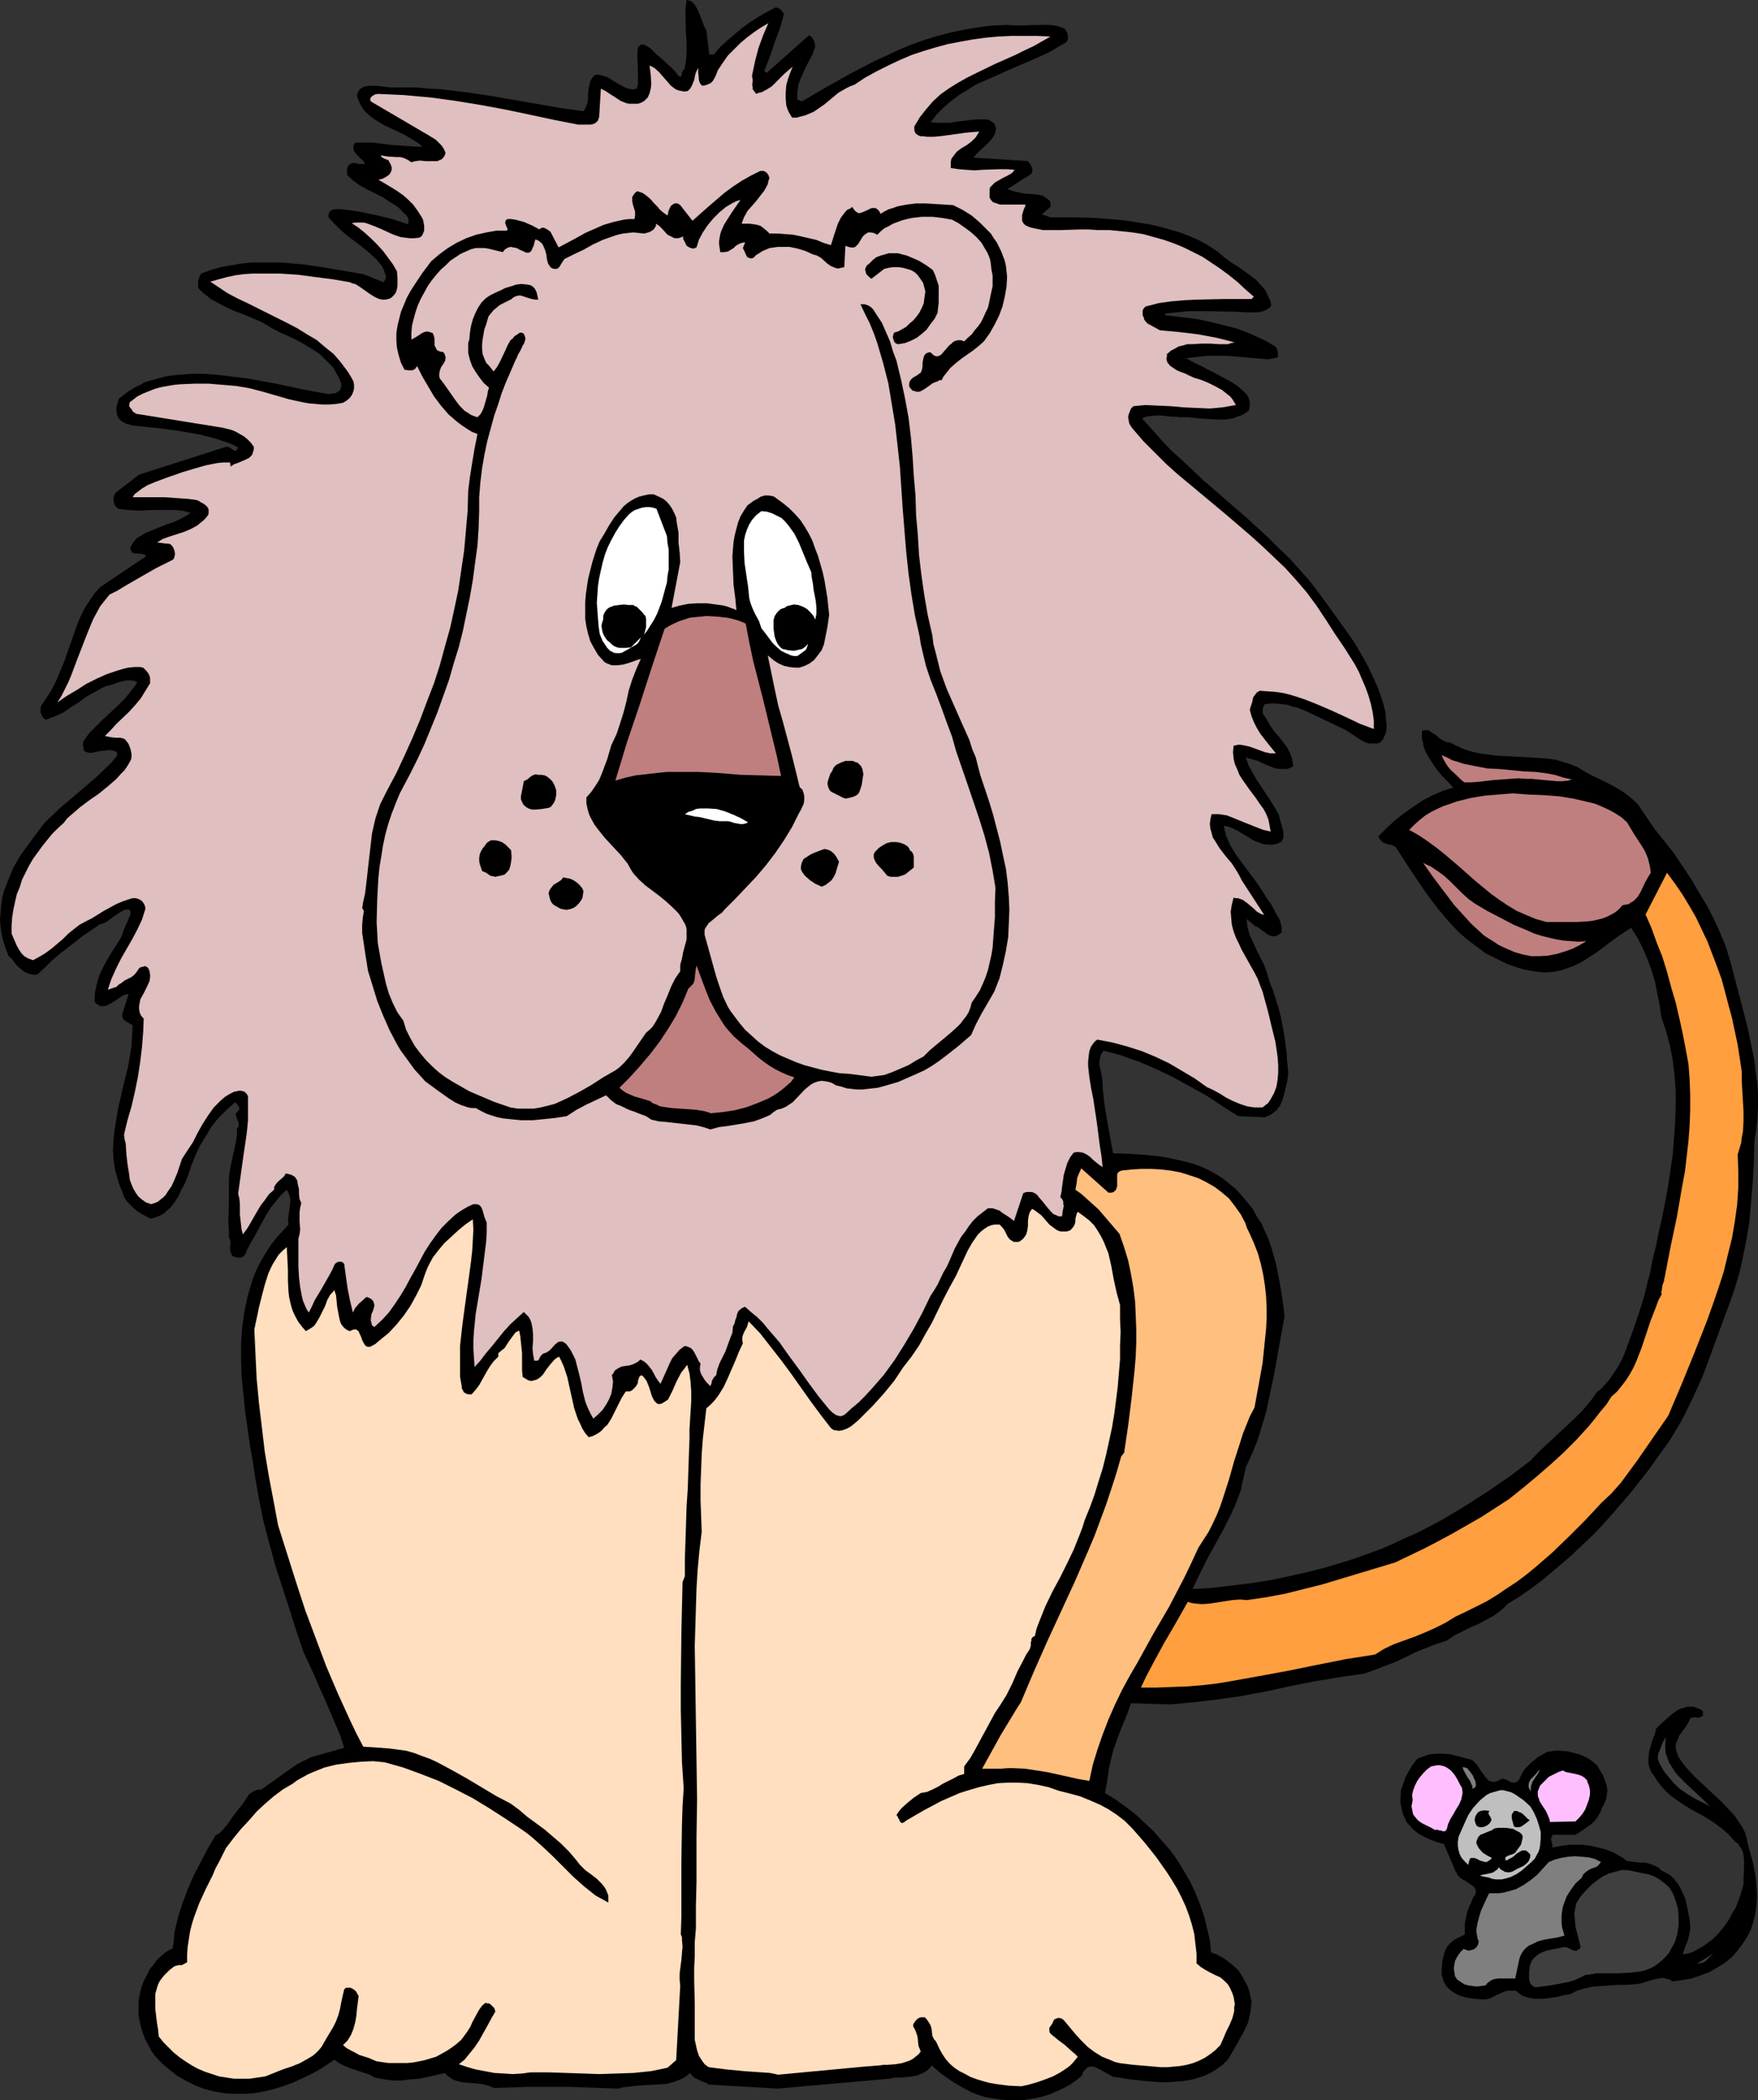
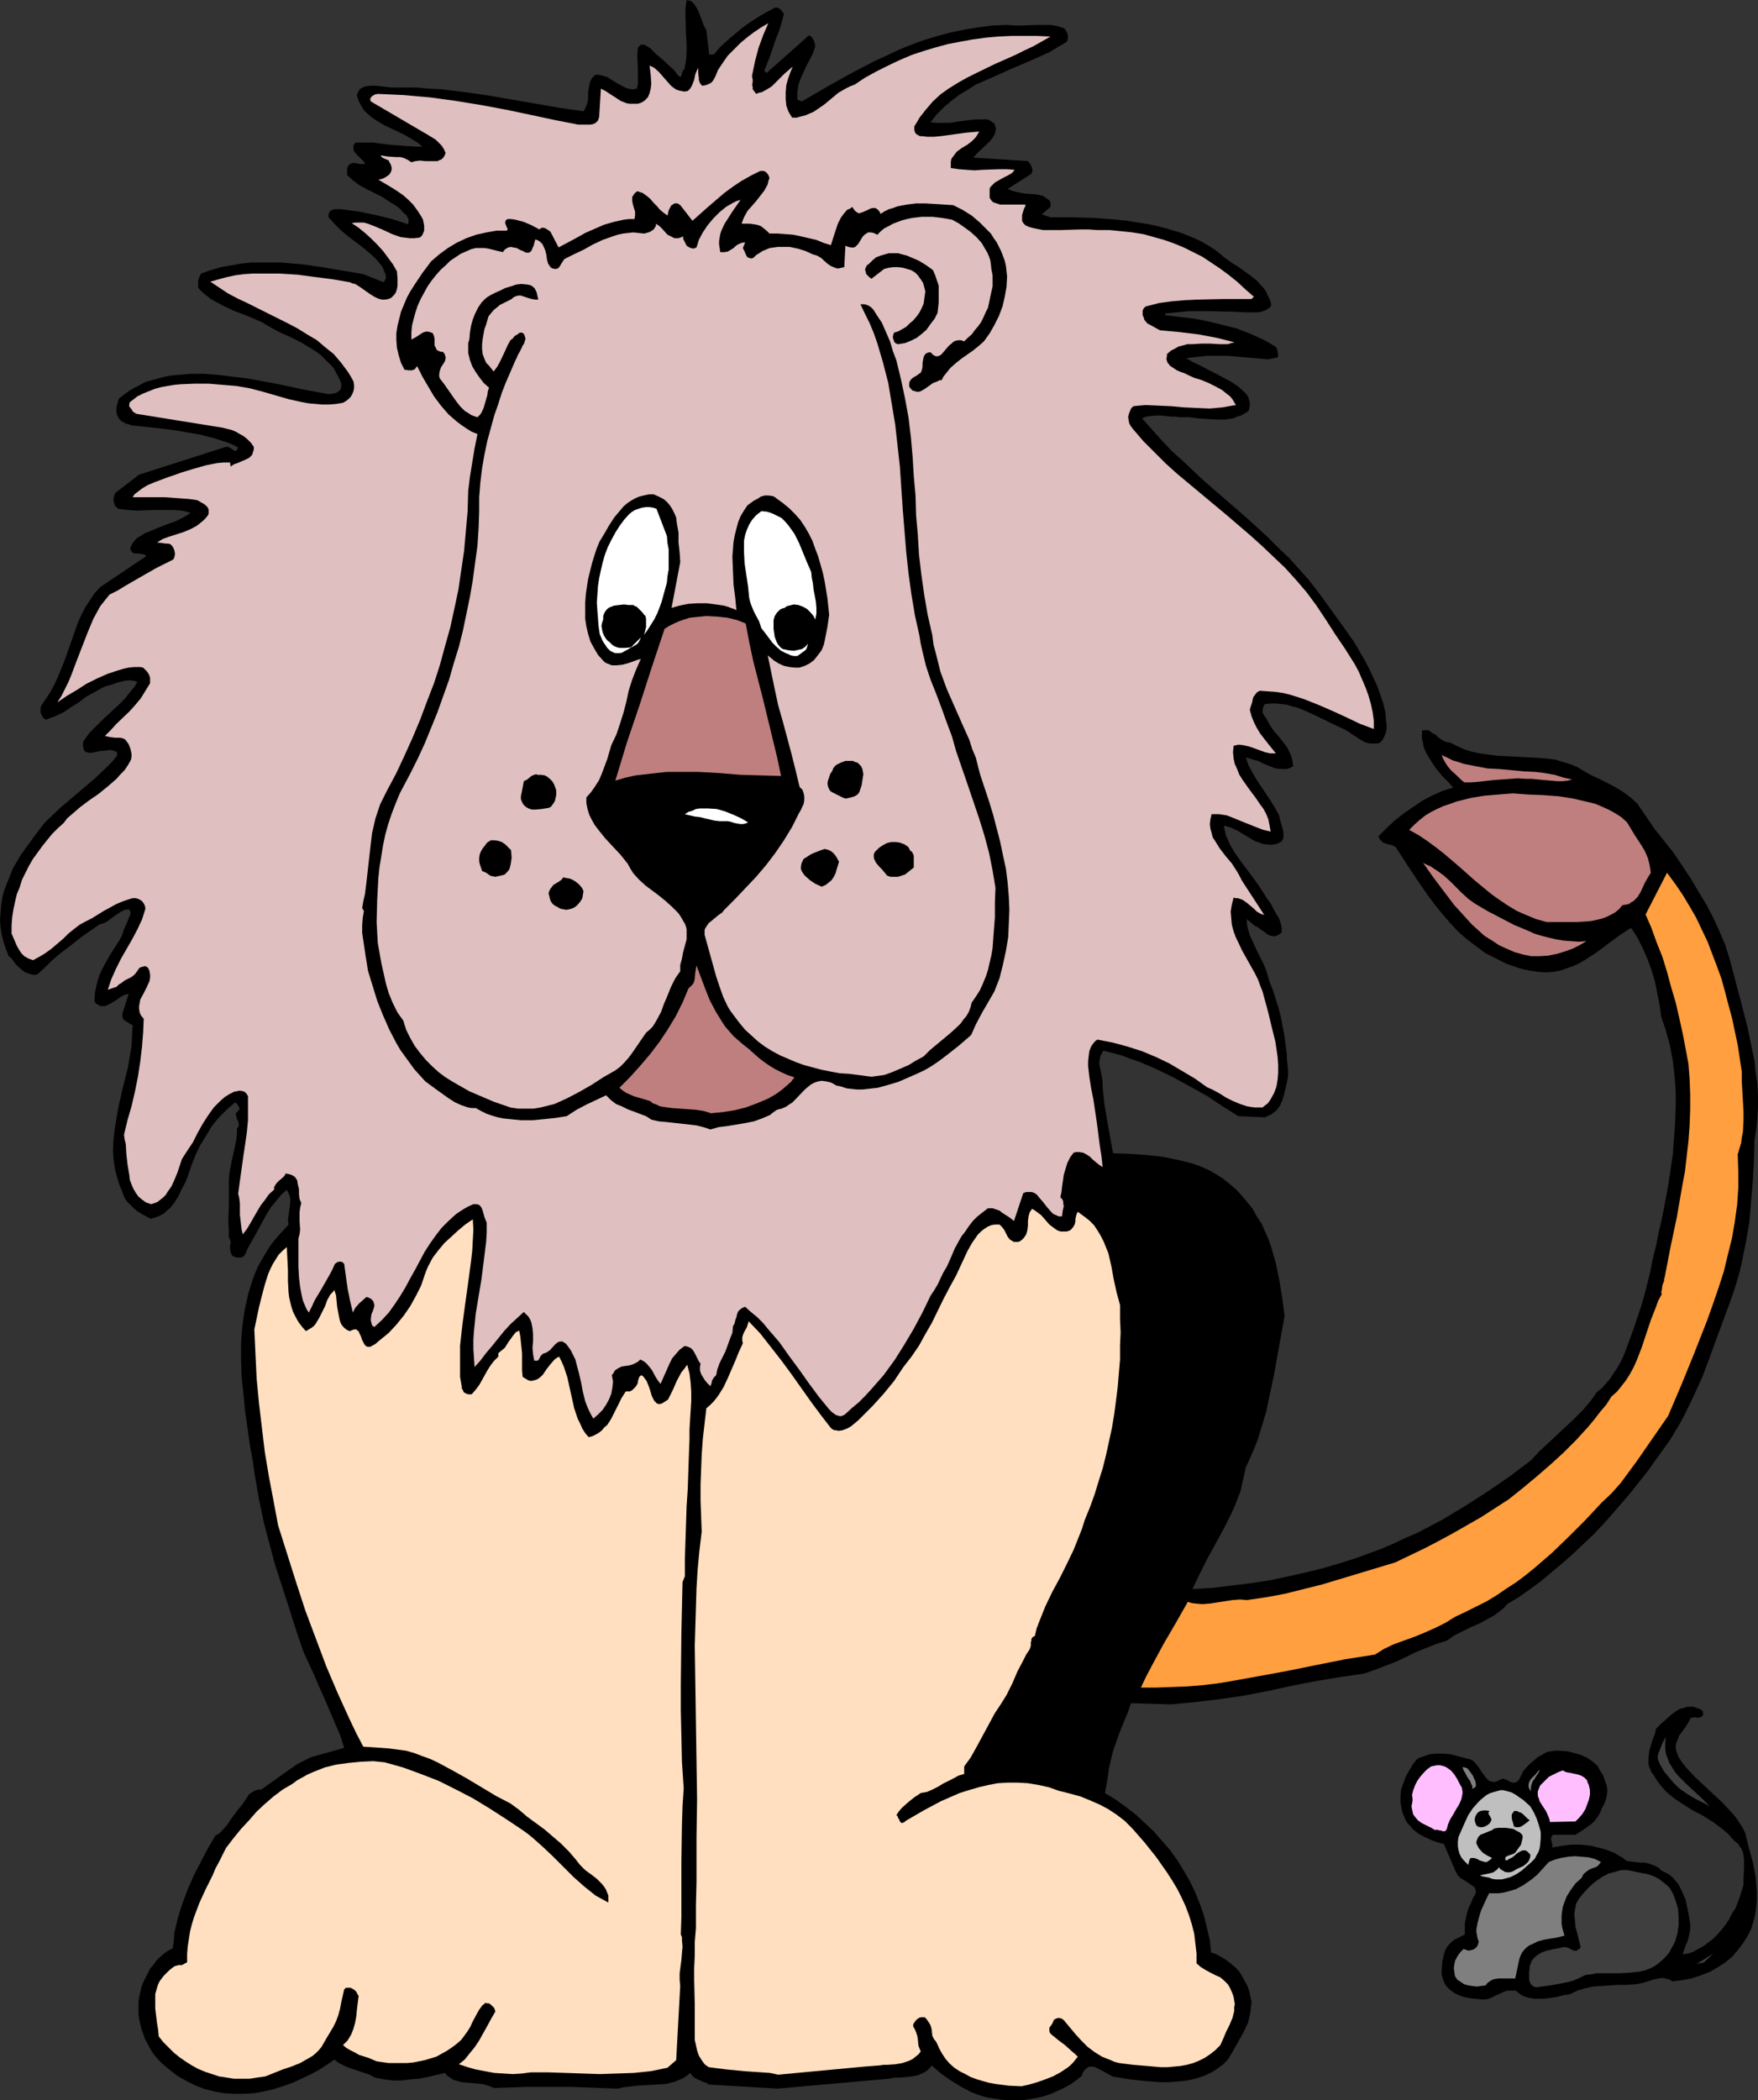
<svg xmlns="http://www.w3.org/2000/svg" xmlns:ns1="http://sodipodi.sourceforge.net/DTD/sodipodi-0.dtd" xmlns:ns2="http://www.inkscape.org/namespaces/inkscape" version="1.0" width="129.724mm" height="154.956mm" id="svg34" ns1:docname="Lion &amp; Mouse.wmf">
  <rect width="100%" height="100%" fill="#333333" stroke="none" />
  <ns1:namedview id="namedview34" pagecolor="#ffffff" bordercolor="#000000" borderopacity="0.25" ns2:showpageshadow="2" ns2:pageopacity="0.0" ns2:pagecheckerboard="0" ns2:deskcolor="#d1d1d1" ns2:document-units="mm" />
  <defs id="defs1">
    <pattern id="WMFhbasepattern" patternUnits="userSpaceOnUse" width="6" height="6" x="0" y="0" />
  </defs>
  <path style="fill:#000000;fill-opacity:1;fill-rule:evenodd;stroke:none" d="m 196.99,8.404 0.808,6.787 h 1.293 l 1.778,-2.101 1.939,-1.778 2.101,-1.778 2.101,-1.778 2.262,-1.616 2.262,-1.454 2.262,-1.293 2.424,-1.293 h 0.485 l 0.323,0.162 0.646,0.323 0.485,0.646 0.485,0.646 -1.131,4.04 -1.454,3.879 -1.293,3.879 -1.616,4.04 0.646,0.646 11.797,-10.504 0.323,0.162 0.485,0.323 0.485,0.808 0.323,0.808 0.162,0.97 -0.646,1.939 -0.808,1.616 -0.97,1.778 -0.808,1.778 -0.808,1.778 -0.646,1.778 -0.323,2.101 v 0.97 1.131 l 1.293,0.485 6.626,-3.879 6.626,-3.717 6.787,-3.555 3.555,-1.616 3.394,-1.616 3.555,-1.454 3.555,-1.293 3.717,-1.131 3.717,-0.97 3.878,-0.808 3.878,-0.646 3.878,-0.485 4.04,-0.162 2.101,0.162 h 2.101 l 4.04,-0.162 h 1.939 1.939 l 1.939,0.323 1.939,0.646 0.646,0.97 0.323,0.97 v 0.485 0.485 l -0.162,0.485 -0.323,0.485 -2.262,1.293 -2.424,1.454 -5.01,2.262 -5.333,2.262 -5.01,2.262 -2.586,1.131 -2.586,1.131 -2.262,1.454 -2.424,1.454 -2.101,1.616 -2.101,1.778 -1.939,1.939 -1.778,2.262 1.778,0.162 h 1.778 1.939 l 1.778,-0.323 3.878,-0.485 1.778,-0.162 h 1.939 0.808 l 0.646,0.162 0.485,0.323 0.485,0.323 0.485,0.323 0.162,0.485 0.323,0.97 -0.323,1.454 -0.646,1.131 -0.808,0.97 -0.97,0.97 -1.778,1.616 -0.97,0.97 -0.808,0.97 15.19,0.97 0.646,0.808 0.485,0.97 0.162,0.97 -0.162,0.323 -0.162,0.485 -6.626,4.202 1.131,0.485 1.131,0.323 2.424,0.485 2.586,0.162 1.293,0.162 1.293,0.323 1.616,1.131 0.323,0.323 0.162,0.485 v 0.485 0.646 l -2.424,2.101 2.424,0.808 h 5.979 l 6.141,0.162 6.302,0.485 3.07,0.323 2.909,0.485 3.07,0.485 2.909,0.646 2.909,0.808 2.747,0.808 2.909,1.131 2.586,1.131 2.586,1.454 2.424,1.616 2.101,1.778 2.262,1.616 1.131,0.646 1.131,0.808 2.262,1.616 2.101,1.616 0.808,0.97 0.97,0.97 0.808,1.131 0.485,1.131 0.646,1.293 0.323,1.293 -0.162,0.485 -0.323,0.323 -0.97,0.646 -1.293,0.485 -1.131,0.162 h -3.07 l -3.232,-0.162 -6.464,-0.162 h -3.232 -3.394 l -3.07,0.323 -3.232,0.323 v 0.485 l 4.202,0.485 4.04,0.485 4.04,0.808 3.878,0.97 3.878,0.97 3.717,1.454 3.555,1.616 1.778,0.97 1.616,0.97 0.485,0.646 0.162,0.808 0.162,0.808 -0.162,0.808 -2.747,0.485 -5.656,-0.485 -5.656,-0.485 h -2.909 -2.909 l -2.747,0.323 -2.909,0.323 1.939,1.131 2.101,0.97 2.101,1.131 2.262,1.131 2.101,1.131 2.101,1.131 1.939,1.293 1.778,1.616 0.485,0.485 0.323,0.485 0.323,0.646 0.162,0.646 0.162,0.646 v 0.808 l -0.323,1.454 -0.97,0.646 -1.131,0.646 -1.131,0.323 -1.131,0.485 -1.131,0.162 -1.131,0.162 h -2.424 l -2.424,-0.162 -2.586,-0.162 -2.586,-0.323 h -2.586 l -1.131,-0.162 h -1.293 l -2.747,-0.323 h -1.454 l -1.454,0.162 -1.293,0.162 -1.131,0.485 2.747,3.071 2.747,3.071 2.747,2.909 3.07,2.747 5.818,5.495 6.141,5.333 5.979,5.171 5.979,5.495 2.909,2.909 2.909,2.747 2.747,3.071 2.747,3.071 3.232,4.202 6.302,8.727 3.07,4.363 2.747,4.687 1.293,2.424 1.131,2.424 1.131,2.424 0.97,2.586 0.808,2.424 0.646,2.586 0.162,2.262 0.162,1.131 v 1.131 l -0.162,1.131 -0.485,1.131 -0.485,0.97 -0.808,0.808 -0.808,0.162 h -0.646 -1.293 l -1.293,-0.323 -1.131,-0.646 -2.262,-1.454 -0.97,-0.646 -0.97,-0.646 -2.747,-1.293 -5.333,-2.586 -2.747,-1.293 -2.747,-1.131 -1.454,-0.323 -1.454,-0.485 -1.454,-0.162 -1.616,-0.162 h -1.454 l -1.616,0.162 -0.323,0.485 -0.162,0.485 -0.162,0.646 v 0.646 l 0.162,0.485 0.323,0.485 0.646,0.97 0.97,1.778 1.131,1.616 1.293,1.454 1.131,1.454 1.131,1.454 0.808,1.616 0.323,0.808 0.323,0.97 0.162,0.97 0.162,0.97 -0.808,0.485 -0.97,0.323 h -0.808 -0.808 l -1.616,-0.162 -1.616,-0.646 -1.616,-0.646 -1.616,-0.808 -1.778,-0.485 -1.616,-0.485 0.808,2.262 1.131,2.101 1.131,1.939 1.293,1.939 2.586,3.879 1.293,2.101 1.131,2.101 v 0.485 l 0.162,0.485 0.323,1.131 0.323,1.131 0.323,1.293 v 1.131 0.485 l -0.323,0.646 -0.162,0.323 -0.646,0.323 -0.646,0.323 -0.808,0.162 -0.97,0.162 -0.97,-0.162 h -0.808 l -0.97,-0.323 -1.778,-0.646 -1.616,-0.97 -3.232,-1.939 -1.778,-0.808 -0.97,-0.323 -0.97,-0.162 0.323,1.454 0.323,1.293 1.131,2.586 1.454,2.424 1.616,2.262 3.394,4.525 1.616,2.262 1.454,2.262 0.808,1.293 0.97,1.293 1.454,2.747 0.808,1.293 0.485,1.293 0.323,1.454 v 1.293 l -0.646,0.485 -0.485,0.323 -0.485,0.162 -0.485,0.162 -0.485,-0.162 h -0.485 l -0.97,-0.485 -0.808,-0.646 -0.97,-0.646 -0.808,-0.646 -0.808,-0.323 -2.262,-1.939 v 1.131 l 0.162,1.131 0.646,2.262 0.97,2.101 0.97,2.101 2.101,4.202 0.808,2.262 0.646,2.262 0.97,2.424 0.808,2.586 0.808,2.586 0.646,2.586 0.485,2.586 0.485,2.586 0.323,2.586 0.323,2.424 v 0.485 0.808 l 0.162,1.454 0.162,1.616 v 1.616 l -0.323,1.778 -0.808,3.394 -0.485,1.616 -0.646,1.454 -0.485,0.646 -0.485,0.646 -0.646,0.485 -0.808,0.646 -0.808,0.323 -0.97,0.485 -7.434,-0.323 -4.363,-2.747 -4.363,-2.909 -4.686,-2.586 -4.686,-2.586 -4.686,-2.262 -4.848,-2.101 -2.424,-0.808 -2.586,-0.97 -2.424,-0.646 -2.586,-0.646 -0.323,0.646 -0.323,0.485 -0.323,1.293 -0.162,1.293 0.323,1.293 0.485,2.586 0.162,1.454 v 1.293 l 0.485,4.525 0.808,4.848 0.808,4.525 0.808,4.363 4.525,0.162 4.686,0.323 4.525,0.485 2.424,0.485 2.262,0.485 2.101,0.485 2.262,0.646 2.101,0.808 2.101,0.97 1.939,1.131 1.778,1.131 1.778,1.454 1.778,1.454 1.616,1.778 1.616,1.939 1.454,1.778 1.131,2.101 1.293,1.939 1.939,4.363 0.808,2.262 0.646,2.262 0.646,2.262 0.97,4.848 0.808,4.848 0.646,5.01 -1.939,10.666 -0.97,5.495 -1.131,5.333 -1.131,5.333 -1.616,5.333 -0.808,2.586 -0.97,2.424 -1.131,2.586 -1.131,2.424 -0.485,2.262 -0.485,2.101 -0.485,2.262 -0.808,2.101 -0.808,2.101 -0.97,2.101 -2.101,4.202 -4.525,8.242 -2.101,4.202 -2.101,4.363 5.494,-0.323 5.333,-0.646 5.333,-0.646 5.333,-0.808 5.333,-1.131 5.01,-1.131 5.171,-1.293 4.848,-1.454 3.555,-1.131 3.555,-1.293 3.555,-1.293 3.394,-1.454 3.394,-1.616 3.394,-1.454 3.394,-1.778 3.394,-1.778 6.464,-3.879 6.302,-4.04 6.141,-4.202 5.979,-4.525 2.262,-2.424 2.424,-2.262 4.848,-4.525 2.424,-2.262 2.424,-2.424 2.101,-2.424 1.939,-2.747 1.293,-0.97 1.131,-1.293 1.131,-1.293 0.97,-1.454 0.97,-1.454 0.97,-1.616 0.808,-1.616 0.646,-1.616 1.131,-3.071 1.131,-3.071 2.101,-6.303 0.97,-3.232 0.808,-3.232 0.808,-3.232 0.646,-3.394 0.97,-3.879 0.808,-4.04 0.97,-4.202 0.808,-4.202 0.808,-4.363 0.646,-4.363 0.646,-4.363 0.323,-4.363 0.323,-4.363 0.162,-4.525 v -4.363 l -0.323,-4.363 -0.485,-4.202 -0.808,-4.202 -1.131,-4.202 -1.293,-3.879 -0.485,-3.394 -0.646,-3.232 -0.646,-3.232 -0.97,-3.232 -1.131,-3.071 -1.293,-2.909 -1.454,-2.909 -1.778,-2.747 -3.232,2.101 -3.07,2.262 -3.232,2.424 -3.232,2.101 -1.616,0.97 -1.778,0.808 -1.778,0.646 -1.939,0.646 -1.939,0.323 -1.939,0.162 -2.101,-0.162 -2.262,-0.323 -1.616,-0.323 -1.778,-0.485 -3.232,-1.131 -2.909,-1.454 -2.909,-1.454 -2.586,-1.939 -2.586,-1.939 -2.424,-2.101 -2.262,-2.424 -2.101,-2.424 -2.101,-2.586 -1.939,-2.586 -1.939,-2.747 -3.555,-5.333 -3.555,-5.495 -0.485,-0.323 -0.808,-0.323 -0.808,-0.162 -1.454,-0.485 -0.485,-0.485 -0.485,-0.485 -0.323,-0.808 2.262,-2.262 2.262,-2.101 2.424,-1.939 2.586,-1.778 2.586,-1.778 2.747,-1.454 2.909,-1.293 3.07,-0.97 -1.454,-1.616 -1.616,-1.616 -1.616,-1.939 -1.293,-1.939 -1.293,-2.101 -0.485,-0.97 -0.485,-1.131 -0.162,-1.131 -0.323,-1.131 v -1.131 -1.131 l 0.485,-0.162 h 0.646 0.485 l 0.485,0.162 0.808,0.646 0.97,0.485 0.808,0.808 0.97,0.646 0.97,0.485 0.485,0.162 h 0.646 l 1.939,0.97 2.101,0.97 2.101,0.646 2.262,0.485 2.262,0.323 2.424,0.323 9.534,0.485 2.424,0.162 2.262,0.162 2.262,0.323 2.101,0.646 2.101,0.646 1.939,0.808 2.101,1.293 2.101,1.131 2.101,0.97 2.262,1.131 2.101,1.131 2.101,1.293 1.939,1.454 1.939,1.778 4.848,7.111 2.586,3.232 1.293,1.616 1.293,1.616 4.848,7.272 2.101,3.555 2.262,3.717 1.939,3.717 1.778,3.879 1.616,3.879 1.293,4.202 1.616,6.141 1.616,6.141 1.616,6.303 1.293,6.303 0.646,3.071 0.323,3.071 0.485,3.232 0.162,3.232 v 3.071 l -0.162,3.232 -0.323,3.232 -0.485,3.071 -0.162,5.656 -0.323,5.818 -0.485,5.656 -0.485,5.818 -0.97,5.495 -1.131,5.656 -0.646,2.747 -0.808,2.747 -0.808,2.586 -0.97,2.747 -3.878,10.504 -1.939,5.333 -1.939,5.171 -2.424,5.333 -2.424,5.01 -1.293,2.424 -1.454,2.424 -1.454,2.424 -1.616,2.262 -4.525,6.303 -4.848,6.141 -5.01,5.818 -2.586,2.909 -2.747,2.909 -2.747,2.586 -2.909,2.747 -2.909,2.586 -2.909,2.424 -3.07,2.586 -3.07,2.262 -3.232,2.262 -3.232,1.939 -0.808,0.97 -0.97,0.808 -1.939,1.454 -2.101,1.131 -2.101,1.131 -1.131,0.485 -1.131,0.485 -2.262,1.131 -2.262,1.131 -2.101,1.454 -3.07,0.97 -5.656,2.262 -2.586,1.293 -2.747,1.293 -2.909,1.131 -2.909,1.131 -3.232,1.131 -6.787,0.97 -6.787,1.131 -6.626,1.293 -6.626,1.454 -6.787,1.293 -6.626,0.97 -6.787,0.808 -3.394,0.323 -3.555,0.323 -10.989,-0.323 -0.97,2.747 -1.131,2.747 -1.131,2.747 -0.97,2.747 -0.646,1.778 -0.485,1.778 -0.808,3.555 -0.485,3.394 -0.646,3.555 2.909,1.778 2.909,2.101 2.747,2.101 2.424,2.262 2.586,2.424 2.262,2.586 2.262,2.586 2.101,2.909 1.778,2.909 1.778,3.071 1.454,3.071 1.293,3.232 1.131,3.232 0.808,3.394 0.808,3.394 0.323,3.394 1.454,0.485 1.454,0.808 1.293,0.808 1.293,0.97 1.131,0.97 1.131,1.131 0.808,1.293 0.808,1.454 0.808,1.454 0.485,1.454 0.323,1.454 0.323,1.454 -0.162,1.454 -0.162,1.454 -0.323,1.454 -0.323,1.454 -1.293,2.747 -1.454,2.586 -1.454,2.586 -1.454,2.424 -1.454,1.454 -1.778,1.293 -1.616,0.97 -1.778,0.808 -1.939,0.646 -1.939,0.485 -1.939,0.323 -2.101,0.162 -2.101,0.162 h -2.101 l -4.202,-0.323 -4.363,-0.485 -4.04,-0.646 h -0.485 l -0.646,-0.323 -2.586,-1.454 -1.293,-0.646 -0.646,-0.323 -0.646,-0.162 h -0.646 l -0.646,0.162 -0.485,0.323 -0.485,0.485 -0.485,0.646 -0.323,0.97 -1.616,1.293 -1.616,1.131 -1.778,0.97 -1.778,0.808 -1.778,0.808 -1.939,0.646 -1.939,0.485 -1.939,0.323 -1.939,0.323 h -2.101 -2.101 l -2.101,-0.162 -2.101,-0.323 -1.939,-0.323 -2.101,-0.646 -2.101,-0.808 -2.747,-1.454 -2.909,-1.778 -2.747,-1.939 -2.586,-2.262 -0.485,0.646 -0.646,0.646 -0.646,0.485 -0.646,0.323 -1.454,0.646 -1.616,0.323 -3.232,0.323 h -1.616 l -1.616,0.323 -31.027,2.747 -19.23,-1.131 -0.646,-0.485 -0.646,-0.162 -1.454,-0.646 -0.646,-0.323 -0.646,-0.323 -0.646,-0.646 -0.485,-0.646 -0.97,0.808 -0.97,0.646 -1.131,0.485 -1.131,0.485 -1.293,0.323 -1.293,0.323 -2.586,0.162 -2.747,0.162 -2.747,0.162 -2.747,0.323 -1.293,0.162 -1.131,0.323 -4.686,-0.162 -4.202,-0.162 -4.363,-0.162 h -4.04 -4.202 -4.202 l -4.363,0.162 -4.525,0.162 -0.808,-0.323 -0.808,-0.323 -1.778,-0.485 -1.778,-0.162 -1.939,-0.162 -1.939,-0.162 -1.778,-0.485 -0.808,-0.323 -0.646,-0.485 -0.808,-0.485 -0.646,-0.808 -4.848,1.131 -2.424,0.485 -2.424,0.162 -2.424,0.323 h -2.424 l -2.424,-0.323 -2.586,-0.485 -1.454,-0.808 -1.454,-0.485 -2.909,-0.97 -1.454,-0.485 -1.454,-0.646 -1.293,-0.646 -1.293,-0.97 -2.101,1.454 -2.262,1.454 -2.424,1.293 -2.424,1.131 -2.424,1.131 -2.747,0.97 -2.586,0.808 -2.747,0.646 -2.747,0.485 -2.747,0.162 h -2.747 l -2.747,-0.162 -2.747,-0.485 -2.586,-0.646 -2.586,-0.97 -2.586,-1.293 -2.586,-1.454 -2.262,-1.778 -2.101,-1.778 -1.939,-2.101 -0.808,-1.131 -0.646,-1.131 -0.646,-1.293 -0.646,-1.131 -0.485,-1.454 -0.485,-1.293 -0.323,-1.454 -0.323,-1.454 -0.162,-1.454 v -1.454 -1.454 l 0.162,-1.454 0.323,-1.454 0.323,-1.454 0.485,-1.293 0.646,-1.293 0.646,-1.293 0.646,-1.293 0.97,-1.131 0.808,-1.131 0.97,-0.97 1.131,-0.97 1.131,-0.808 1.293,-0.646 0.323,-2.101 0.162,-2.262 0.485,-2.101 0.485,-2.101 1.293,-4.04 1.454,-3.879 1.778,-4.04 1.939,-3.717 1.939,-3.717 2.101,-3.555 0.97,-0.485 0.808,-0.808 1.454,-1.616 1.293,-1.939 1.454,-1.939 0.646,-0.808 0.808,-0.97 1.293,-1.939 0.646,-0.97 0.97,-0.646 0.97,-0.485 0.808,-0.162 h 0.646 l 1.778,-1.293 1.616,-1.131 3.394,-2.424 3.232,-2.262 1.939,-0.97 1.939,-0.97 9.211,-2.586 -1.131,-3.555 -1.454,-3.394 -2.909,-6.787 -1.454,-3.232 -1.454,-3.394 -2.909,-6.303 -2.101,-6.141 -1.939,-6.141 -1.939,-5.979 -1.939,-5.979 -1.616,-5.979 -1.616,-6.141 -1.293,-6.303 -1.131,-6.464 -0.646,-4.363 -0.808,-4.525 -0.646,-4.687 -0.646,-4.525 -0.485,-4.848 -0.485,-4.687 -0.162,-4.687 v -4.687 l 0.323,-4.525 0.646,-4.525 0.485,-2.262 0.485,-2.262 0.646,-2.101 0.646,-2.101 0.808,-2.101 0.97,-2.101 1.131,-1.939 1.131,-1.939 1.293,-1.939 1.454,-1.778 1.616,-1.778 1.616,-1.778 -0.162,-1.293 0.162,-1.293 0.323,-2.262 0.162,-1.293 v -1.131 l -0.323,-1.131 -0.323,-0.646 -0.323,-0.646 -1.616,1.454 -1.454,1.778 -1.454,1.778 -1.293,2.101 -2.262,4.202 -2.262,4.04 -0.323,0.646 -0.323,0.485 -0.485,1.293 -0.323,0.485 -0.485,0.485 -0.646,0.162 h -0.97 l -0.485,-0.162 -0.485,-0.162 -0.323,-0.162 -0.162,-0.323 -0.323,-0.646 -0.162,-0.97 v -0.808 l 0.162,-0.97 -0.162,-0.808 -0.323,-0.646 v -2.101 l -0.162,-2.101 0.162,-4.687 v -4.848 -2.262 l 0.162,-1.939 0.323,-1.778 0.323,-1.616 0.646,-2.909 0.646,-3.071 0.162,-1.616 v -1.454 l 0.323,-0.323 0.162,-0.323 v -0.646 l -0.162,-0.646 -0.323,-0.646 -0.162,-0.646 -0.162,-0.485 v -0.323 l 0.162,-0.323 0.323,-0.323 0.323,-0.323 0.162,-0.323 v -0.485 l -0.323,-0.485 -0.162,-0.323 -0.162,-0.162 -0.485,-0.485 -2.424,2.101 -2.262,2.262 -1.939,2.424 -1.616,2.747 -1.616,2.586 -1.293,2.747 -1.131,2.909 -0.97,2.909 -0.808,1.939 -0.97,1.778 -0.808,1.778 -1.131,1.778 -1.131,1.454 -0.808,0.646 -0.808,0.808 -0.808,0.485 -0.97,0.485 -0.97,0.323 -1.131,0.323 -2.424,-1.293 -1.293,-0.808 -0.97,-0.808 -0.97,-0.97 -0.97,-0.97 -0.808,-1.293 -0.485,-1.454 -0.646,-1.454 -0.485,-1.454 -0.808,-2.909 -0.485,-2.909 -0.162,-2.909 0.162,-2.909 0.323,-2.909 0.485,-2.909 0.485,-2.909 1.293,-5.656 1.454,-5.818 0.485,-2.909 0.485,-2.909 0.162,-2.909 0.162,-2.909 -0.646,-0.323 -0.485,-0.323 -0.808,-0.485 -0.485,-0.323 -0.323,-0.485 -0.162,-0.485 v -0.646 l 1.778,-5.656 -0.646,0.162 -0.646,0.162 -1.131,0.646 -1.131,0.808 -1.293,0.808 -1.293,0.646 -0.485,0.162 h -0.646 -0.646 l -0.485,-0.323 -0.646,-0.323 -0.485,-0.646 0.162,-2.586 0.485,-2.262 0.646,-2.262 0.97,-2.101 1.131,-2.101 1.131,-1.939 2.586,-4.04 0.646,-1.293 0.323,-1.131 0.485,-1.131 0.646,-1.454 0.323,-0.808 0.162,-0.485 0.323,-0.485 v -0.485 -0.485 l -0.162,-0.323 -0.323,-0.323 -1.131,0.162 -0.97,0.485 -0.97,0.646 -0.97,0.646 -1.939,1.454 -0.97,0.485 -1.131,0.323 -4.686,3.232 -4.363,3.394 -2.101,1.616 -2.101,1.778 -1.939,1.939 -2.101,1.939 -0.646,0.162 H 9.211 L 8.565,271.66 7.918,271.498 6.787,271.013 5.818,270.205 4.848,269.397 4.04,268.428 3.232,267.296 2.424,266.65 1.616,264.549 0.97,262.61 0.485,260.67 0.162,258.57 0,256.469 l 0.162,-1.939 0.162,-2.101 0.323,-2.101 0.485,-1.939 0.808,-2.101 0.808,-1.939 0.808,-2.101 1.131,-1.939 1.131,-1.939 1.293,-1.778 1.293,-1.778 1.293,-1.778 2.586,-3.394 1.454,-1.454 3.07,-2.909 3.232,-2.747 3.232,-2.747 3.232,-2.747 3.232,-3.071 1.454,-1.454 1.454,-1.778 v -0.97 l -0.646,-0.323 -0.646,-0.162 -0.808,-0.162 -0.808,0.162 -1.778,0.162 -1.616,0.323 -0.808,0.162 h -0.646 l -0.646,-0.162 -0.485,-0.162 -0.323,-0.323 -0.162,-0.646 -0.162,-0.808 0.162,-1.131 1.616,-2.262 1.939,-1.939 1.939,-1.939 4.202,-3.879 1.939,-1.939 1.778,-2.262 0.808,-0.97 0.808,-1.293 -0.808,-0.323 -0.97,-0.162 H 35.552 l -0.97,0.162 -1.939,0.485 -1.778,0.646 -1.293,0.323 -1.131,0.485 -2.262,1.293 -2.101,1.131 -2.101,1.616 -2.101,1.293 -2.101,1.454 -2.424,1.131 -2.586,0.97 -0.808,-0.646 -0.485,-0.97 -0.162,-0.485 v -0.485 -0.646 l 0.162,-0.646 1.293,-1.939 1.293,-1.939 1.131,-2.101 0.97,-2.101 1.778,-4.363 3.07,-8.727 0.808,-2.262 0.97,-2.101 0.97,-1.939 1.293,-1.939 1.293,-1.939 1.616,-1.778 12.766,-8.565 -0.162,-0.323 -0.162,-0.162 -0.646,-0.162 -1.454,-0.162 h -0.646 l -0.646,-0.162 -0.485,-0.646 -0.162,-0.323 v -0.485 l 0.485,-0.97 0.646,-0.97 0.808,-0.808 1.131,-0.646 0.97,-0.646 1.293,-0.485 2.262,-0.97 1.293,-0.485 1.131,-0.485 2.424,-0.808 2.262,-1.131 1.131,-0.646 0.97,-0.646 -2.424,-0.646 -2.424,-0.162 h -2.586 -2.424 l -5.01,0.162 -2.586,-0.162 -2.747,-0.323 -0.485,-0.485 -0.485,-0.485 -0.162,-0.646 -0.162,-0.646 v -0.646 l 0.162,-0.646 0.162,-0.646 0.485,-0.485 6.302,-4.848 24.24,-7.757 h 0.323 0.162 l 0.485,0.162 0.485,0.323 0.485,0.323 0.485,0.323 h 0.323 l 0.162,-0.162 0.162,-0.162 0.162,-0.323 0.162,-0.323 -1.616,-0.808 -1.616,-0.646 -3.555,-1.131 -3.717,-0.97 -3.717,-0.646 -3.878,-0.646 -3.878,-0.485 -7.757,-0.808 -0.808,-0.323 -0.808,-0.162 -0.485,-0.323 -0.646,-0.323 -0.485,-0.485 -0.323,-0.323 -0.485,-0.97 -0.162,-0.97 v -1.131 l 0.323,-1.293 0.323,-1.131 1.454,-1.131 1.293,-0.97 1.616,-0.97 1.616,-0.808 1.454,-0.808 1.778,-0.485 1.778,-0.485 1.778,-0.485 1.778,-0.323 1.778,-0.162 3.717,-0.323 h 3.878 l 4.04,0.323 3.878,0.485 4.04,0.485 7.918,1.454 3.878,0.808 3.717,0.808 3.555,0.646 3.555,0.646 1.293,-0.162 0.808,-0.162 0.485,-0.323 0.485,-0.323 0.323,-0.485 0.162,-0.646 v -0.808 l -0.646,-1.616 -0.808,-1.454 -0.808,-1.454 -1.131,-1.131 -1.131,-1.131 L 89.526,99.064 88.234,98.095 86.941,97.287 84.032,95.509 81.123,94.055 78.214,92.762 75.467,91.307 73.043,89.853 70.458,88.722 67.71,87.59 65.125,86.621 62.378,85.328 59.954,84.035 58.822,83.389 56.56,81.611 55.59,80.641 55.267,80.157 v -0.646 -1.131 l 0.323,-1.131 0.485,-0.97 2.747,-0.97 2.747,-0.808 2.747,-0.485 2.747,-0.485 2.909,-0.323 h 2.747 2.747 2.909 l 5.818,0.485 5.656,0.808 11.474,1.939 5.656,2.262 0.323,-0.485 0.323,-0.646 V 76.924 l -0.162,-0.485 -0.485,-1.293 -0.485,-0.97 -1.616,-1.939 -1.939,-1.778 -1.939,-1.616 -3.878,-2.909 -1.939,-1.616 -1.778,-1.778 -1.778,-1.939 v -0.485 -0.323 l 0.162,-0.485 0.323,-0.485 0.646,-0.323 0.485,-0.162 h 0.646 1.293 l 4.848,0.646 4.686,0.97 4.686,1.131 4.363,1.454 0.162,-0.485 v -0.323 -0.485 l -0.162,-0.485 -0.485,-0.808 -0.808,-0.646 -0.808,-0.97 -0.97,-0.808 -2.101,-1.293 -1.939,-1.293 -4.202,-2.101 -2.101,-1.131 -1.778,-1.293 -1.778,-1.616 v -1.293 -0.485 l 0.162,-0.485 0.323,-0.485 0.323,-0.323 0.485,-0.162 0.646,-0.162 1.454,0.323 h 0.808 0.808 l -0.323,-0.646 -0.646,-0.646 -0.808,-0.808 -0.646,-0.646 -0.646,-0.808 -0.162,-0.808 V 40.886 40.563 l 0.323,-0.485 0.323,-0.323 h 2.424 2.424 l 4.848,0.646 2.424,0.162 2.262,0.162 2.101,0.162 h 2.101 l -1.131,-0.97 -1.293,-0.808 -2.747,-1.616 -2.747,-1.293 -2.747,-1.293 -2.424,-1.454 -1.131,-0.808 -1.131,-0.97 -0.97,-0.97 -0.808,-1.293 -0.646,-1.293 -0.485,-1.454 0.162,-0.646 0.323,-0.646 0.323,-0.485 0.485,-0.323 0.646,-0.323 0.485,-0.162 1.293,-0.162 h 1.616 l 1.454,0.162 1.454,0.162 1.293,0.162 h 3.555 3.555 l 3.394,0.323 3.394,0.162 6.787,0.808 6.626,0.97 13.09,2.262 6.464,1.131 6.787,0.97 0.323,-0.485 0.323,-0.646 0.485,-1.293 0.162,-1.293 v -1.454 l 0.162,-1.293 0.323,-1.454 0.162,-0.485 0.323,-0.646 0.485,-0.646 0.646,-0.485 h 0.808 l 0.808,0.162 1.616,0.485 1.293,0.808 1.293,0.808 1.454,0.808 1.293,0.646 0.646,0.162 0.808,0.162 h 0.646 l 0.808,-0.162 0.323,-1.293 v -1.293 -2.747 l -0.162,-3.071 v -1.454 l 0.162,-1.616 0.485,-0.485 0.323,-0.323 h 0.485 0.485 l 0.808,0.485 0.808,0.485 0.808,0.808 0.97,0.97 0.97,0.808 1.131,0.97 2.101,1.939 0.97,0.97 0.808,1.131 0.162,0.162 0.323,0.162 h 0.323 l 0.162,-0.162 0.162,-0.808 0.162,-0.485 0.162,-0.323 0.323,-0.162 0.485,-2.424 0.162,-2.424 v -2.424 l -0.162,-2.424 -0.162,-4.848 V 2.424 L 191.496,0 l 0.646,0.162 0.646,0.162 0.323,0.323 0.485,0.485 0.646,0.97 0.646,1.293 0.485,1.293 0.485,1.293 0.485,1.293 z" id="path1" />
  <path style="fill:#dfbfbf;fill-opacity:1;fill-rule:evenodd;stroke:none" d="m 214.281,6.464 -1.454,3.394 -1.293,3.555 -0.97,3.717 -0.808,3.879 v 0.485 l 0.162,0.646 v 0.808 l -0.162,0.646 0.162,0.646 v 0.646 l 0.485,0.646 0.485,0.646 0.808,-0.323 0.808,-0.162 1.454,-0.808 1.293,-0.808 1.131,-1.131 1.131,-1.131 1.131,-1.131 1.293,-1.131 1.131,-0.97 -0.646,1.616 -0.646,1.778 -0.485,1.778 -0.162,1.939 v 1.939 l 0.162,1.778 0.323,0.97 0.323,0.808 0.485,0.808 0.485,0.808 h 1.293 l 1.131,-0.323 1.293,-0.323 1.131,-0.485 1.131,-0.485 0.97,-0.646 2.101,-1.454 1.939,-1.616 1.939,-1.616 2.262,-1.293 0.97,-0.485 1.293,-0.485 2.909,-1.939 3.232,-1.778 3.232,-1.616 3.07,-1.454 3.394,-1.454 3.394,-1.131 3.232,-0.97 3.555,-0.97 3.394,-0.646 3.555,-0.646 3.555,-0.485 3.555,-0.323 3.555,-0.162 h 3.555 3.717 l 3.717,0.162 -2.262,1.293 -2.586,1.454 -2.424,1.131 -2.586,1.293 -5.494,2.424 -5.333,2.586 -2.586,1.293 -2.586,1.454 -2.586,1.616 -2.262,1.616 -2.101,1.939 -1.939,2.262 -1.778,2.262 -0.646,1.131 -0.808,1.293 v 0.97 l 0.162,0.646 0.323,0.485 0.485,0.323 0.646,0.323 h 0.646 l 1.293,0.162 h 1.939 l 1.778,-0.162 3.555,-0.485 3.555,-0.485 1.778,-0.162 1.939,-0.162 -0.485,0.808 -0.485,0.808 -0.485,0.485 -0.646,0.646 -1.293,0.97 -1.616,0.97 -1.293,0.97 -0.485,0.646 -0.485,0.646 -0.485,0.646 -0.162,0.808 v 0.808 0.97 l 2.262,0.323 2.101,0.162 2.262,0.162 2.262,-0.162 4.525,-0.162 h 2.262 l 2.101,0.162 -0.323,0.485 -0.485,0.485 -1.131,0.646 -1.293,0.646 -1.131,0.646 -1.131,0.646 -0.808,0.808 -0.485,0.485 -0.162,0.485 v 0.485 0.808 0.485 0.646 l 0.162,0.323 0.323,0.485 0.485,0.485 0.97,0.323 0.97,0.323 h 1.131 2.101 3.878 l -0.162,0.646 -0.323,0.646 -0.485,1.616 v 0.808 0.808 l 0.323,0.646 0.646,0.646 1.131,0.485 1.293,0.323 2.424,0.485 h 2.586 2.424 l 5.171,-0.162 h 2.586 l 2.424,0.162 h 3.394 l 3.232,0.323 3.07,0.323 3.07,0.485 2.909,0.808 2.909,0.808 2.747,0.97 2.747,1.131 2.586,1.293 2.586,1.293 2.424,1.616 2.424,1.616 2.424,1.778 2.424,1.939 2.262,2.101 2.424,2.101 -0.646,0.646 h -7.595 l -7.434,0.162 -3.555,0.162 -3.717,0.323 -3.555,0.485 -3.717,0.97 -0.485,0.485 -0.323,0.646 v 0.646 0.646 l 0.323,0.646 0.162,0.646 0.808,0.97 3.555,1.939 5.333,0.485 5.333,0.646 2.586,0.485 2.586,0.485 2.586,0.646 2.424,0.646 -0.97,0.162 -0.97,0.323 h -2.262 l -2.586,-0.162 h -2.586 l -2.586,0.162 h -1.293 l -1.131,0.323 -1.293,0.323 -1.131,0.646 -0.97,0.485 -1.131,0.97 v 0.646 l -0.162,0.646 0.162,0.646 0.162,0.485 0.323,0.323 0.323,0.485 0.97,0.646 0.97,0.646 1.131,0.485 0.97,0.323 0.97,0.485 1.778,0.808 2.101,0.646 1.939,0.808 1.939,0.97 1.778,0.97 1.616,1.293 0.646,0.485 0.646,0.808 0.485,0.808 0.485,0.808 -1.939,0.323 -1.778,0.323 -1.778,0.162 -1.778,0.162 -3.717,-0.162 -3.555,-0.162 -3.555,-0.323 -3.555,-0.162 -3.555,-0.162 -1.778,0.162 -1.616,0.162 -0.646,0.646 -0.323,0.808 -0.323,0.808 -0.162,0.808 0.162,0.97 0.162,0.808 0.485,0.808 0.485,0.646 2.909,3.394 3.07,3.071 3.232,3.232 3.232,2.909 6.787,5.656 6.787,5.656 6.787,5.818 3.232,2.909 3.232,3.071 3.232,3.071 3.07,3.394 2.909,3.394 2.747,3.717 2.586,3.879 2.586,4.04 2.747,4.04 2.747,4.363 1.131,2.101 0.97,2.262 0.97,2.262 0.808,2.262 0.646,2.262 0.485,2.262 0.323,2.262 v 2.424 l -3.878,-1.454 -3.717,-1.778 -3.878,-1.778 -3.717,-1.616 -4.04,-1.616 -1.939,-0.646 -2.101,-0.646 -1.939,-0.485 -2.101,-0.323 -2.262,-0.162 -2.262,-0.162 -0.808,0.485 -0.485,0.646 -0.485,0.646 -0.162,0.646 -0.162,0.808 -0.485,1.454 -0.162,0.646 0.485,1.778 0.646,1.616 0.808,1.616 0.97,1.616 2.262,2.909 2.101,2.586 h -1.616 l -1.454,-0.323 -3.07,-1.131 -1.454,-0.485 -1.454,-0.323 -1.293,-0.162 -0.808,0.162 -0.646,0.162 -0.162,1.778 0.162,1.778 0.323,1.454 0.646,1.454 0.646,1.616 0.808,1.293 1.939,2.747 1.939,2.586 0.97,1.454 0.97,1.293 0.808,1.454 0.646,1.616 0.323,1.616 0.323,1.778 -2.101,-0.485 -2.101,-0.808 -4.04,-1.616 -1.939,-0.808 -2.101,-0.808 -2.101,-0.323 h -0.97 -1.131 l -0.323,1.454 -0.162,1.293 0.162,1.293 0.323,1.131 0.323,1.293 0.646,0.97 1.293,2.101 1.616,2.101 1.778,2.101 1.454,2.262 0.646,1.131 0.646,1.293 6.302,9.696 -0.97,-0.323 -1.131,-0.646 -0.808,-0.808 -0.97,-0.808 -0.97,-0.808 -1.131,-0.808 -1.293,-0.485 h -0.646 l -0.646,-0.162 -0.485,1.939 -0.323,1.939 0.162,1.939 0.162,1.778 0.485,1.778 0.646,1.778 0.808,1.616 0.808,1.778 3.717,6.626 0.808,1.616 0.646,1.778 0.646,1.616 0.485,1.778 0.485,1.778 0.485,1.778 0.485,1.939 0.485,2.101 1.131,4.525 0.323,2.101 0.323,2.262 0.162,2.262 v 2.101 l -0.162,1.939 -0.323,1.939 -0.646,1.778 -0.808,1.454 -0.485,0.808 -0.485,0.646 -0.646,0.485 -0.808,0.646 h -1.131 -1.131 l -1.131,-0.162 -0.97,-0.162 -1.939,-0.646 -1.939,-0.808 -1.939,-0.97 -1.778,-1.131 -1.778,-0.97 -1.778,-0.808 -3.394,-2.424 -3.555,-2.101 -3.555,-2.101 -3.717,-1.778 -3.878,-1.616 -4.04,-1.293 -4.202,-1.131 -4.202,-0.808 -0.485,0.323 -0.485,0.485 -0.808,1.131 -0.485,1.293 -0.162,1.293 -0.162,1.454 v 1.454 l 0.162,1.454 0.162,1.454 0.485,3.071 0.646,3.232 0.97,6.464 0.808,6.303 0.485,3.071 0.323,3.071 -0.97,-0.646 -0.808,-0.646 -0.97,-0.808 -0.808,-0.808 -0.97,-0.646 -0.97,-0.485 -1.131,-0.162 h -0.646 l -0.808,0.162 -0.485,0.646 -0.485,0.646 -0.808,1.616 -0.485,1.616 -0.485,1.616 -0.485,3.394 -0.162,1.454 -0.323,1.454 0.485,0.485 0.323,0.646 v 0.646 l 0.162,0.646 -0.323,1.454 -0.162,1.454 h -0.97 l -0.646,-0.323 -0.808,-0.323 -0.646,-0.646 -1.131,-1.293 -1.131,-1.454 -1.131,-1.293 -0.485,-0.646 -0.646,-0.485 -0.808,-0.323 h -0.646 -0.97 l -0.808,0.323 -2.586,7.757 -0.808,-0.646 -0.646,-0.485 -1.778,-1.131 -0.808,-0.646 -0.97,-0.323 -0.97,-0.323 h -1.293 l -1.454,1.131 -1.454,1.131 -1.293,1.293 -1.131,1.454 -0.97,1.454 -1.131,1.454 -1.778,3.232 -1.454,3.394 -0.808,1.778 -0.97,1.616 -1.616,3.394 -0.97,1.616 -0.97,1.454 -2.262,4.687 -2.424,4.525 -2.586,4.363 -2.747,4.363 -3.07,4.202 -3.394,3.879 -1.778,1.939 -1.778,1.778 -1.939,1.616 -1.939,1.778 -0.646,0.323 -0.646,0.162 -0.485,-0.162 -0.646,-0.162 -1.131,-0.808 -0.485,-0.485 -0.323,-0.323 -2.909,-3.555 -2.747,-3.717 -2.747,-3.879 -2.747,-3.717 -2.747,-3.879 -3.07,-3.555 -1.454,-1.778 -1.616,-1.616 -1.778,-1.454 -1.616,-1.454 -0.808,0.323 -0.646,0.485 -0.485,0.485 -0.323,0.808 -0.162,0.808 -0.323,0.808 -0.162,0.808 -0.485,0.97 -0.162,1.778 -0.646,1.616 -0.646,1.778 -0.646,1.778 -1.616,3.232 -0.646,1.778 -0.323,1.616 -0.646,0.646 -0.485,0.808 -0.162,0.808 -0.323,0.808 -0.485,-0.485 -0.485,-0.485 -0.646,-0.808 -0.485,-0.808 -0.485,-0.808 -0.323,-0.97 v -0.97 l 0.162,-0.97 -0.485,-0.646 -0.323,-0.646 -0.808,-1.616 -0.485,-0.808 -0.646,-0.646 -0.808,-0.323 -0.485,-0.162 h -0.485 l -1.293,0.97 -1.131,1.293 -0.97,1.131 -0.646,1.293 -1.293,2.909 -1.293,2.909 -0.646,-0.808 -0.646,-0.97 -1.131,-2.101 -0.646,-0.808 -0.808,-0.97 -0.808,-0.646 -0.97,-0.485 -0.485,0.485 -0.485,0.323 -0.97,0.485 -0.97,0.323 -2.262,0.323 -0.97,0.485 -0.485,0.323 -0.485,0.323 -0.323,0.646 -0.485,0.646 0.323,1.778 -0.162,1.616 -0.323,1.778 -0.646,1.616 -0.808,1.454 -0.97,1.454 -1.293,1.293 -1.293,1.131 -0.646,-1.131 -0.646,-1.293 -0.485,-1.131 -0.485,-1.293 -0.646,-2.586 -0.485,-2.586 -0.646,-2.747 -0.646,-2.424 -0.323,-1.293 -0.646,-1.293 -0.646,-1.293 -0.808,-1.131 -0.485,-0.646 -0.485,-0.323 -0.485,-0.323 h -0.485 -0.323 l -0.485,0.162 -0.808,0.646 -1.454,1.616 -0.97,0.646 -0.485,0.162 -0.485,0.162 -0.323,0.323 -0.323,0.323 -0.323,0.646 -0.162,0.323 -0.323,0.323 h -0.323 -0.646 l -0.323,-1.778 -0.162,-1.778 0.162,-1.939 v -1.778 l -0.162,-1.778 -0.162,-0.808 -0.162,-0.808 -0.323,-0.808 -0.485,-0.808 -0.646,-0.646 -0.646,-0.646 -1.778,1.616 -1.939,1.778 -1.778,1.939 -3.394,4.202 -1.778,2.101 -1.454,1.939 -1.616,1.778 -0.162,-2.586 -0.162,-2.424 v -2.586 l 0.162,-2.424 0.485,-4.848 0.808,-4.848 0.808,-4.848 0.646,-5.171 0.646,-5.171 0.162,-2.586 v -2.747 l -0.323,-0.808 -0.323,-0.808 -0.485,-1.778 -0.323,-0.808 -0.485,-0.646 -0.323,-0.162 -0.485,-0.162 h -0.485 -0.485 l -1.454,0.646 -1.131,0.646 -1.293,0.808 -1.131,0.808 -1.939,1.778 -1.939,1.939 -1.616,2.101 -1.616,2.262 -1.454,2.262 -2.586,4.848 -1.454,2.586 -1.293,2.424 -1.454,2.424 -1.616,2.424 -1.616,2.262 -1.939,2.101 -2.101,1.939 -0.646,-0.485 -0.162,-0.646 -0.162,-0.646 v -0.485 l 0.162,-1.293 0.485,-1.131 0.323,-1.131 v -0.485 l -0.162,-0.485 -0.162,-0.485 -0.485,-0.485 -0.485,-0.323 -0.808,-0.323 -0.485,0.323 -0.485,0.485 -1.131,0.97 -1.131,1.293 -0.323,0.646 -0.323,0.646 -0.808,-3.394 -0.646,-3.232 -0.485,-3.394 -0.485,-3.555 -0.485,-0.485 -0.646,-0.162 -0.808,0.162 -0.646,0.485 -0.808,1.778 -0.97,1.778 -1.939,3.394 -1.939,3.232 -0.808,1.778 -0.808,1.616 -0.646,-0.97 -0.485,-1.131 -0.485,-1.131 -0.323,-1.293 -0.485,-2.586 -0.323,-2.747 -0.162,-2.909 v -5.495 -2.424 l 0.323,-1.131 0.162,-1.293 -0.162,-2.424 v -2.424 l 0.162,-1.293 0.323,-1.293 -0.485,-1.131 -0.162,-1.293 v -1.454 l -0.323,-1.293 -0.162,-1.131 -0.323,-0.485 -0.323,-0.485 -0.485,-0.323 -0.646,-0.323 -0.646,-0.162 -0.808,-0.162 -0.323,0.646 -0.485,0.485 -1.131,0.97 -0.485,0.485 -0.485,0.646 -0.323,0.646 v 0.646 l -1.454,1.293 -1.131,1.616 -1.131,1.454 -0.97,1.616 -1.939,3.394 -0.97,1.616 -1.131,1.454 -0.323,-1.293 -0.162,-1.293 -0.323,-2.909 v -3.071 l -0.162,-1.454 -0.323,-1.293 0.485,-3.555 0.97,-6.949 0.485,-3.232 0.485,-3.394 0.323,-3.394 v -3.232 -3.394 l -0.323,-0.646 -0.646,-0.646 -0.485,-0.162 -0.808,-0.162 -0.808,0.162 -0.808,0.162 -0.646,0.323 -0.646,0.323 -1.293,0.808 -1.131,0.97 -0.97,0.97 -0.97,0.97 -1.616,2.262 -1.454,2.262 -1.454,2.586 -1.293,2.586 -1.616,2.424 -1.454,2.262 -0.646,1.939 -0.646,1.939 -0.808,1.939 -0.808,1.778 -1.131,1.616 -0.485,0.808 -0.646,0.646 -0.808,0.646 -0.808,0.646 -0.808,0.323 -0.97,0.323 -1.454,-0.485 -1.131,-0.808 -0.97,-0.808 -0.808,-1.131 -0.646,-1.131 -0.485,-1.131 -0.485,-1.293 -0.162,-1.454 -0.485,-2.909 -0.323,-2.909 -0.162,-2.747 -0.323,-1.293 -0.162,-1.293 0.97,-4.04 1.131,-3.879 0.97,-4.202 0.808,-4.04 0.646,-4.202 0.485,-4.04 0.323,-4.04 0.162,-3.879 -0.808,-0.97 -0.323,-0.808 -0.162,-0.97 v -0.808 l 0.162,-0.808 0.162,-0.97 0.97,-1.778 0.808,-1.616 0.808,-1.778 0.162,-0.97 v -0.808 l -0.162,-0.97 -0.323,-0.808 -0.323,-0.323 -0.323,-0.162 -0.323,-0.162 -0.323,0.162 -0.808,0.162 -0.485,0.323 -0.646,0.97 -0.646,0.808 -0.808,0.646 -0.97,0.485 -0.97,0.485 -0.808,0.646 -0.808,0.485 -0.646,0.646 -2.424,0.808 0.485,-1.454 0.485,-1.454 1.293,-2.909 1.454,-2.909 3.07,-5.333 1.454,-2.747 1.293,-2.747 0.97,-3.071 -0.162,-0.808 -0.323,-0.646 -0.485,-0.646 -0.485,-0.323 -0.646,-0.323 -0.646,-0.162 h -0.808 l -0.646,0.162 -1.939,0.646 -1.939,0.808 -3.555,1.939 -3.394,2.101 -1.616,0.808 -1.778,0.97 -1.454,1.131 -1.616,1.293 -1.454,1.454 -3.232,2.747 -1.778,1.293 -1.616,0.97 -1.778,0.97 L 7.918,267.296 6.787,266.65 5.979,265.842 5.333,264.872 4.686,263.741 4.202,262.61 3.232,260.347 v -2.262 l 0.162,-2.262 0.323,-2.101 0.485,-2.262 0.485,-2.101 0.808,-1.939 0.646,-2.101 0.97,-1.939 0.97,-1.939 1.131,-1.939 1.293,-1.778 1.293,-1.778 1.293,-1.616 1.454,-1.778 1.616,-1.616 1.616,-1.454 0.97,-1.293 1.131,-0.97 2.424,-2.101 2.586,-1.939 2.586,-1.778 2.586,-2.101 2.424,-2.101 1.131,-1.293 1.131,-1.131 0.97,-1.454 0.808,-1.454 0.162,-0.808 v -0.808 l -0.162,-0.808 -0.162,-0.646 -0.485,-1.293 -0.97,-1.293 -0.646,-0.323 -0.808,-0.162 h -1.293 l -1.454,-0.162 -0.646,-0.162 -0.808,-0.162 1.616,-1.616 1.616,-1.778 3.555,-3.394 1.616,-1.778 1.616,-1.939 1.293,-2.101 1.293,-2.101 v -0.808 -0.646 l -0.162,-0.646 -0.323,-0.646 -0.485,-0.646 -0.485,-0.485 -0.485,-0.485 -0.808,-0.162 h -1.616 l -1.616,0.162 -1.454,0.323 -1.616,0.485 -2.909,0.97 -2.909,1.293 -2.909,1.454 -2.747,1.778 -2.747,1.616 -2.586,1.778 1.131,-1.778 0.97,-1.939 0.97,-1.939 0.808,-1.939 1.454,-3.879 3.07,-7.919 1.616,-3.879 0.97,-1.778 0.97,-1.778 1.293,-1.616 1.293,-1.616 2.262,-1.131 2.101,-1.293 4.202,-2.424 4.525,-2.586 2.262,-1.131 2.262,-1.131 0.323,-0.323 0.162,-0.485 0.162,-0.808 -0.162,-0.97 -0.323,-0.808 -0.323,-0.485 -0.485,-0.485 -0.646,-0.162 h -0.646 l -1.131,-0.162 -1.293,-0.162 1.616,-0.97 1.778,-0.646 4.04,-1.293 1.939,-0.808 1.778,-0.97 0.808,-0.646 0.808,-0.646 0.808,-0.808 0.646,-0.808 0.162,-0.485 v -0.485 -0.646 l -0.323,-0.646 -0.485,-0.485 -0.646,-0.485 -0.646,-0.323 -0.485,-0.323 -0.323,-0.162 -0.323,-0.162 -2.262,-0.323 -2.262,-0.162 -4.525,-0.323 h -4.525 -4.363 l 0.485,-0.808 0.646,-0.485 1.454,-1.131 1.616,-0.97 1.939,-0.808 3.878,-1.454 1.939,-0.646 1.778,-0.646 3.232,-0.97 3.394,-0.97 1.616,-0.323 1.616,-0.323 1.778,-0.162 h 1.778 l 0.162,1.131 0.97,-0.646 0.97,-0.323 2.262,-0.97 0.97,-0.485 0.808,-0.808 0.162,-0.485 0.162,-0.485 0.162,-0.646 v -0.646 l -0.808,-1.131 -0.97,-0.97 -0.97,-0.808 -1.131,-0.646 -1.131,-0.646 -1.131,-0.485 -2.586,-0.646 -24.078,-3.879 -0.485,-0.323 -0.485,-0.323 -0.323,-0.646 -0.323,-0.323 -0.323,-0.485 v -0.485 l 0.162,-0.646 0.646,-0.485 1.454,-1.131 1.616,-0.808 1.616,-0.646 1.616,-0.646 1.778,-0.485 1.778,-0.323 1.939,-0.323 1.778,-0.162 3.878,-0.162 h 3.878 l 3.878,0.323 3.878,0.323 3.717,0.646 3.717,0.97 7.272,2.101 3.717,0.808 1.778,0.323 1.939,0.162 1.778,0.162 h 1.939 l 1.939,-0.162 1.939,-0.323 0.808,-0.485 0.646,-0.485 0.646,-0.646 0.485,-0.808 0.323,-0.808 0.162,-0.808 v -0.97 l -0.162,-0.97 -0.808,-1.454 -0.808,-1.293 -1.939,-2.586 -1.939,-2.262 -2.424,-1.939 -2.262,-1.939 -2.747,-1.616 -2.586,-1.616 -2.747,-1.454 -11.312,-5.656 -2.747,-1.293 -2.747,-1.454 -2.424,-1.616 -2.424,-1.616 2.262,-0.646 2.424,-0.646 2.262,-0.485 2.424,-0.323 2.424,-0.162 h 2.586 5.01 l 5.01,0.323 4.848,0.646 5.01,0.646 4.686,0.808 0.646,0.323 0.808,0.162 1.293,0.808 2.747,1.939 1.293,0.808 0.646,0.323 0.808,0.323 0.808,0.162 h 0.646 l 0.97,-0.162 0.808,-0.323 0.808,-0.808 0.485,-0.646 0.323,-0.97 0.162,-0.97 v -2.101 l -0.162,-1.939 -1.131,-1.939 -1.293,-1.778 -1.454,-1.939 -1.616,-1.778 -1.616,-1.616 -1.778,-1.616 -1.778,-1.454 -1.939,-1.293 1.131,-0.162 h 1.131 1.131 l 1.131,0.323 2.101,0.808 2.262,0.97 2.424,1.131 2.262,0.808 1.293,0.162 1.293,0.162 h 1.293 l 1.454,-0.162 0.646,-0.485 0.323,-0.646 0.323,-0.808 v -0.808 -0.646 l -0.162,-0.808 -0.162,-0.808 -0.323,-0.646 -1.131,-1.778 -1.293,-1.778 -1.293,-1.293 -1.454,-1.293 -1.616,-1.131 -1.778,-1.131 -3.555,-2.101 0.808,-0.162 0.808,-0.323 0.808,-0.485 0.646,-0.485 0.485,-0.808 0.162,-0.646 v -0.485 l -0.162,-0.485 -0.162,-0.485 -0.323,-0.485 -0.162,-0.485 -0.323,-0.162 -0.808,-0.323 -0.646,-0.323 -0.323,-0.323 -0.162,-0.323 0.97,0.162 0.97,0.162 2.424,0.162 h 1.131 l 1.131,0.323 0.97,0.485 0.97,0.646 0.485,-0.162 0.646,-0.162 1.293,-0.162 1.454,0.162 h 1.454 1.454 0.485 l 0.646,-0.323 0.485,-0.162 0.485,-0.485 0.323,-0.485 0.323,-0.808 -0.485,-1.131 -0.646,-0.97 -0.808,-0.808 -0.808,-0.808 -2.101,-1.293 -1.939,-1.131 -14.059,-8.242 -0.162,-0.485 v -0.323 l 0.323,-0.485 0.162,-0.162 0.808,-0.485 0.808,-0.162 3.717,0.162 3.555,0.162 3.555,0.323 3.717,0.323 7.11,0.97 6.949,1.131 6.949,1.293 6.949,1.454 6.787,1.454 6.626,1.293 h 0.97 0.808 0.808 0.808 l 0.808,-0.162 0.646,-0.323 0.646,-0.646 0.162,-0.485 0.162,-0.485 0.485,-7.919 1.293,0.646 1.454,0.97 1.293,0.808 1.454,0.97 1.616,0.646 0.808,0.162 h 0.808 0.808 0.808 l 0.97,-0.323 0.808,-0.485 0.485,-0.485 0.485,-0.485 0.485,-1.131 0.323,-1.293 0.162,-1.293 -0.162,-2.586 -0.162,-1.293 -0.162,-1.293 0.646,0.323 0.646,0.323 1.293,1.131 1.131,1.293 1.131,1.293 1.131,1.293 0.646,0.485 0.646,0.485 0.808,0.323 0.808,0.162 0.808,0.162 0.97,-0.162 0.646,-0.646 0.485,-0.808 0.646,-1.616 0.162,-0.808 0.162,-0.808 0.323,-0.808 0.485,-0.97 v 1.454 l 0.162,1.293 v 0.485 l 0.162,0.646 0.323,0.646 0.485,0.485 0.97,-0.162 0.808,-0.323 0.646,-0.323 0.485,-0.485 0.485,-0.808 0.323,-0.646 0.646,-1.616 1.293,-1.939 1.454,-2.101 1.778,-1.778 1.778,-1.778 1.939,-1.616 1.939,-1.454 1.939,-1.293 z" id="path2" />
  <path style="fill:#000000;fill-opacity:1;fill-rule:evenodd;stroke:none" d="m 214.605,49.613 -0.323,0.97 -0.162,0.808 -0.97,1.778 -1.131,1.454 -1.131,1.454 -1.131,1.293 -1.293,1.454 -0.97,1.778 -0.323,0.808 -0.323,0.97 h 1.131 1.131 l 1.131,0.162 0.97,0.162 0.97,0.323 0.808,0.646 0.808,0.646 0.808,0.808 h 2.262 l 2.262,0.162 2.101,0.162 2.262,0.485 2.101,0.485 2.101,0.485 1.939,0.808 2.101,0.646 0.97,-3.071 0.485,-1.454 0.485,-1.454 0.808,-1.616 0.808,-1.131 0.97,-1.131 0.808,-0.323 0.646,-0.485 0.485,0.808 0.485,0.485 0.485,0.323 0.485,0.162 0.485,-0.162 0.485,-0.162 1.131,-0.485 0.97,-0.485 0.485,-0.162 h 0.485 0.485 l 0.485,0.323 0.485,0.485 0.485,0.808 0.97,-0.646 1.293,-0.646 1.131,-0.323 1.293,-0.485 2.586,-0.485 2.586,-0.323 h 2.586 l 2.747,0.162 2.586,0.162 2.424,0.162 2.586,1.293 2.586,1.616 2.262,1.939 2.101,2.101 0.97,0.97 0.808,1.293 0.808,1.131 0.646,1.293 0.646,1.293 0.485,1.293 0.485,1.293 0.323,1.454 0.323,2.909 -0.162,2.909 -0.485,2.747 -0.646,2.747 -0.97,2.586 -1.293,2.586 -1.293,2.262 -1.616,2.262 -1.454,1.293 -1.616,1.293 -1.616,1.131 -1.616,1.131 -1.616,1.293 -1.454,1.293 -1.293,1.616 -0.646,0.808 -0.485,0.97 h -0.646 l -0.485,0.323 -1.293,0.485 -2.262,1.616 -1.131,0.646 -0.485,0.162 h -0.646 l -0.485,-0.162 -0.646,-0.162 -0.485,-0.485 -0.485,-0.646 v -0.808 l 0.162,-0.646 0.323,-0.485 0.485,-0.485 1.131,-0.646 0.646,-0.485 0.485,-0.323 0.323,-0.808 0.162,-0.808 v -0.97 l 0.162,-0.97 0.162,-0.808 0.323,-0.646 0.323,-0.323 0.323,-0.162 0.485,-0.162 h 0.485 l 0.646,0.646 0.485,0.323 0.646,0.162 0.485,-0.162 0.485,-0.162 0.485,-0.485 0.97,-1.131 0.97,-1.131 0.646,-0.485 0.485,-0.485 0.646,-0.323 0.808,-0.162 h 0.646 l 0.97,0.323 0.97,-0.97 1.131,-0.97 0.808,-1.131 0.97,-1.131 0.808,-1.131 0.646,-1.293 0.646,-1.454 0.646,-1.293 0.323,-1.454 0.323,-1.616 0.323,-1.454 0.323,-1.454 v -1.616 -1.454 l -0.323,-1.616 -0.162,-1.454 -0.162,-1.131 -0.323,-0.97 -0.485,-1.131 -0.485,-0.808 -1.131,-1.939 -1.454,-1.616 -1.616,-1.454 -1.778,-1.293 -1.616,-1.131 -1.778,-0.97 -2.747,-0.485 -2.747,-0.323 h -2.909 l -2.747,0.323 -1.454,0.323 -1.293,0.323 -1.293,0.485 -1.293,0.485 -1.131,0.646 -1.293,0.646 -0.97,0.808 -0.97,0.97 -0.97,-0.485 -0.808,-0.162 h -0.808 l -0.485,0.323 -0.485,0.323 -0.485,0.485 -1.293,2.101 -0.485,0.485 -0.323,0.323 -0.485,0.162 h -0.646 l -0.808,-0.162 -0.808,-0.323 -0.323,5.979 -0.808,0.162 -0.646,0.162 h -0.646 l -0.485,-0.162 -1.131,-0.485 -0.97,-0.646 -1.778,-1.616 -1.131,-0.646 -0.485,-0.162 -0.646,-0.162 -2.101,-0.97 -2.101,-0.646 -2.262,-0.485 h -2.424 -0.97 l -1.131,0.162 -1.131,0.162 -1.131,0.485 -0.808,0.323 -0.97,0.646 -0.808,0.485 -0.808,0.808 -0.646,0.162 -0.485,-0.162 -0.485,-0.162 -0.323,-0.485 -0.485,-1.131 -0.485,-0.97 0.646,-1.616 -0.97,0.162 -0.808,0.323 -0.808,0.485 -0.646,0.646 -0.808,0.485 -0.808,0.485 -0.97,0.162 h -0.646 -0.485 l -0.162,-1.131 -0.162,-0.97 V 67.228 l 0.162,-0.97 0.162,-0.97 0.323,-0.97 0.808,-1.778 1.131,-1.778 1.131,-1.778 1.131,-1.616 1.131,-1.616 -1.131,0.323 -0.97,0.485 -1.939,1.131 -1.778,1.454 -1.778,1.778 -1.616,1.939 -1.293,1.939 -1.131,2.101 -0.323,1.131 -0.323,0.97 -0.808,0.323 -0.808,-0.162 -0.646,-0.323 -0.485,-0.323 -0.323,-0.646 -0.323,-0.646 -0.323,-0.646 v -0.646 l -0.808,0.323 -0.485,0.162 h -0.646 -0.485 l -0.97,-0.485 -0.97,-0.485 -1.454,-1.616 -0.808,-0.808 -0.97,-0.646 v 0.646 l -0.646,0.97 -0.485,0.323 -0.485,0.323 -0.485,0.162 -1.131,0.323 -1.616,-0.162 -1.454,-0.162 -1.454,0.162 -1.454,0.162 -1.454,0.323 -1.454,0.485 -2.747,0.97 -2.747,1.293 -2.586,1.454 -2.747,1.293 -2.586,1.293 -0.323,0.485 -0.323,0.485 -0.485,0.808 -0.323,0.485 -0.323,0.323 -0.485,0.162 h -0.485 l -0.646,-0.162 -0.485,-0.323 -0.323,-0.485 -0.323,-0.485 -0.323,-1.131 -0.162,-1.293 -0.323,-1.293 -0.485,-1.131 -0.323,-0.646 -0.485,-0.485 -0.646,-0.485 -0.808,-0.323 -0.162,0.485 -0.323,1.293 -0.323,0.646 -0.162,0.485 -0.323,0.485 -0.485,0.323 h -0.485 -0.323 l -0.97,-0.485 -0.808,-0.323 -0.808,-0.485 -0.97,-0.162 -0.646,-0.162 -0.808,0.162 -0.808,0.485 -0.323,0.323 -0.323,0.485 -1.454,-0.323 -1.293,-0.323 -1.293,-0.323 -1.131,-0.162 h -1.293 -1.131 l -1.293,0.323 -1.454,0.646 -1.454,0.646 -1.454,0.97 -1.454,0.97 -1.293,1.293 -1.293,1.131 -1.293,1.454 -1.293,1.616 -1.131,1.616 -0.97,1.778 -0.97,1.778 -0.808,1.778 -0.646,1.939 -0.485,1.778 -0.485,1.939 -0.162,1.939 v 1.939 l 1.454,-0.808 1.454,-0.97 0.646,-0.323 0.808,-0.162 0.808,0.162 0.808,0.323 0.323,0.808 0.162,0.808 v 1.778 l 0.323,0.646 0.323,0.646 0.323,0.162 0.323,0.162 0.485,0.162 h 0.485 l 0.485,0.485 0.162,0.485 0.162,0.485 v 0.323 l -0.162,0.808 -0.485,0.808 -0.646,0.97 -0.323,0.97 -0.162,0.97 v 0.485 l 0.162,0.646 1.131,1.454 1.131,1.616 1.131,1.616 1.131,1.616 1.131,1.454 1.293,1.293 0.808,0.485 0.97,0.646 0.808,0.323 0.97,0.323 0.808,-0.808 0.485,-0.808 0.485,-1.131 0.323,-1.131 0.323,-1.131 0.323,-1.131 0.162,-1.131 0.323,-0.97 -1.454,-1.293 -1.131,-1.454 -1.131,-1.616 -0.97,-1.616 -0.646,-1.778 -0.485,-1.939 v -1.778 -0.97 l 0.323,-0.97 0.162,-1.939 0.323,-1.939 0.485,-1.778 0.646,-1.616 0.808,-1.616 0.97,-1.454 1.131,-1.131 0.646,-0.485 0.808,-0.485 1.293,-0.646 1.454,-0.646 1.293,-0.646 1.616,-0.485 1.454,-0.485 1.454,-0.162 1.616,0.162 0.808,0.162 0.646,0.323 0.323,0.323 0.323,0.323 0.485,0.97 0.485,2.101 h -0.808 l -0.97,-0.162 -1.131,-0.323 -0.97,-0.323 -0.97,-0.323 h -0.808 l -0.485,0.162 -0.485,0.162 -0.485,0.323 -0.323,0.323 -2.262,1.131 -0.97,0.485 -0.97,0.808 -0.808,0.646 -0.808,0.97 -0.646,0.808 -0.323,1.131 -0.323,1.131 -0.485,1.293 -0.485,2.747 -0.162,1.454 v 1.293 l 0.162,1.454 0.485,1.293 0.485,1.131 0.808,0.808 0.646,0.808 0.646,0.808 0.97,-1.293 0.808,-1.454 1.454,-3.071 0.646,-1.454 0.808,-1.454 0.646,-0.485 0.485,-0.646 0.808,-0.485 0.646,-0.485 h 0.646 l 0.485,0.323 0.162,0.323 0.162,0.485 0.162,0.485 -0.162,0.646 -0.162,0.485 -0.162,0.485 -0.323,0.323 -0.162,0.485 -0.323,0.646 -0.323,0.646 -0.485,0.808 -0.323,0.808 -0.485,0.97 -0.485,1.131 -0.97,2.262 -1.131,2.586 -1.131,2.909 -0.97,3.071 -1.131,3.232 -0.97,3.555 -0.97,3.555 -0.808,3.879 -0.646,3.717 -0.485,4.04 -0.323,4.04 v 4.04 l -0.162,4.687 -0.323,4.848 -0.646,4.687 -0.646,4.848 -0.808,4.687 -0.97,4.687 -0.97,4.687 -1.131,4.525 -1.454,4.687 -1.293,4.525 -1.616,4.525 -1.616,4.525 -1.778,4.363 -1.778,4.363 -1.939,4.202 -2.101,4.202 -1.454,2.747 -1.454,2.747 -1.131,2.747 -1.131,2.909 -0.97,2.909 -0.808,2.909 -0.646,3.071 -0.485,3.071 -0.485,2.909 -0.323,3.071 -0.323,6.141 -0.162,6.141 0.323,5.818 0.485,2.747 0.485,2.747 0.646,2.909 0.646,2.909 0.808,2.747 1.131,2.747 0.646,1.293 0.646,1.293 0.808,1.131 0.808,1.131 0.808,2.586 1.131,2.262 1.293,2.262 1.454,1.939 1.616,1.939 1.778,1.778 1.778,1.616 1.939,1.454 2.101,1.293 2.262,1.293 2.262,1.293 2.262,0.97 4.525,1.939 4.686,1.616 2.101,0.323 h 2.262 2.101 l 1.939,-0.323 1.939,-0.485 1.939,-0.485 1.778,-0.808 1.778,-0.808 3.394,-1.778 3.394,-1.939 3.232,-2.101 3.394,-1.939 1.293,-0.97 1.293,-1.293 1.131,-1.293 0.97,-1.293 3.878,-5.656 0.97,-0.808 0.808,-0.808 0.646,-0.97 0.646,-1.131 1.131,-2.101 0.808,-2.262 0.97,-2.262 0.97,-2.424 1.131,-2.262 0.646,-0.97 0.808,-1.131 V 269.074 l 0.485,-1.778 0.323,-1.778 0.485,-1.778 0.485,-1.778 v -1.778 -0.97 l -0.162,-0.808 -0.323,-0.808 -0.485,-0.808 -0.646,-1.131 -0.646,-0.97 -1.778,-1.778 -1.778,-1.616 -1.778,-1.454 -1.939,-1.454 -1.939,-1.454 -1.778,-1.616 -1.616,-1.778 -0.808,-1.293 -0.808,-1.454 -1.939,-2.424 -2.262,-2.424 -2.101,-2.262 -1.939,-2.424 -0.97,-1.293 -0.808,-1.454 -0.646,-1.293 -0.485,-1.616 -0.323,-1.616 v -1.616 l 1.293,-1.454 1.131,-1.616 1.131,-1.778 0.808,-1.939 1.454,-3.879 1.131,-3.879 1.454,-3.071 0.97,-2.909 0.97,-3.071 0.808,-3.071 0.646,-3.071 0.97,-3.071 1.131,-2.909 1.293,-2.909 -1.131,0.323 -1.293,0.485 -1.454,0.485 -1.293,0.323 -1.454,0.162 h -1.454 l -1.293,-0.485 -0.646,-0.323 -0.485,-0.485 -1.454,-1.616 -1.131,-1.939 -0.97,-1.778 -0.646,-2.101 -0.485,-2.101 -0.323,-2.101 v -2.262 -2.262 l 0.162,-2.262 0.323,-2.262 0.323,-2.101 1.131,-4.525 0.646,-2.101 0.646,-1.939 0.808,-1.939 1.293,-2.101 1.293,-2.262 1.454,-2.262 1.778,-2.101 0.808,-0.97 1.131,-0.97 0.97,-0.646 1.131,-0.646 1.131,-0.485 1.293,-0.323 1.454,-0.323 h 1.293 l 1.454,0.646 1.293,0.646 0.97,0.808 0.808,0.97 0.646,0.97 0.646,1.293 0.485,1.131 0.162,1.454 0.485,2.747 v 2.747 l 0.323,2.909 0.162,2.586 -2.424,12.767 1.131,-0.323 1.131,-0.323 2.424,-0.485 2.586,-0.162 h 2.586 l 2.424,0.323 2.262,0.323 1.131,0.323 0.808,0.323 0.97,0.323 0.646,0.323 -0.162,-1.616 -0.162,-1.778 -0.485,-3.717 -0.162,-3.879 -0.162,-4.04 0.162,-2.101 0.162,-1.939 0.323,-1.778 0.485,-1.939 0.485,-1.778 0.646,-1.616 0.97,-1.616 0.97,-1.454 1.778,-1.293 0.97,-0.485 0.97,-0.646 1.131,-0.323 h 0.97 l 1.131,0.162 0.485,0.162 0.646,0.485 1.778,1.293 1.778,1.454 1.616,1.616 1.454,1.616 1.293,1.939 1.131,1.939 0.97,1.939 0.808,2.262 0.808,2.101 0.646,2.262 0.646,2.262 0.485,2.262 0.808,4.848 0.485,4.687 -0.485,3.394 -0.323,1.616 -0.323,1.616 -0.323,1.616 -0.646,1.616 -0.97,1.293 -1.131,1.454 -0.646,0.485 -0.646,0.485 -1.293,0.646 -1.454,0.485 h -1.454 l -1.454,-0.162 -1.454,-0.323 -1.454,-0.646 -1.293,-0.808 -1.778,-1.454 0.97,4.687 0.97,4.687 0.97,4.525 1.293,4.525 2.424,9.05 1.131,4.525 1.131,4.687 0.323,0.323 0.485,0.485 0.323,0.97 0.162,0.808 v 1.131 l -0.162,0.97 -0.808,1.778 -0.485,0.808 -1.939,3.879 -2.262,3.717 -2.424,3.555 -2.586,3.394 -2.747,3.232 -2.909,3.071 -2.909,3.071 -3.07,3.071 -0.646,0.808 -0.97,0.646 -0.97,0.808 -0.97,0.808 -0.808,0.646 -0.646,0.97 -0.323,0.485 -0.162,0.485 v 0.646 0.646 l 0.808,2.909 0.808,2.909 1.616,5.818 0.97,2.909 0.97,2.747 1.293,2.747 0.808,1.293 0.97,1.293 1.454,1.939 1.616,1.939 1.778,1.616 1.778,1.616 1.939,1.454 2.101,1.293 2.101,1.131 2.262,0.97 2.262,0.97 2.262,0.808 2.424,0.646 2.424,0.646 2.424,0.485 2.586,0.485 2.586,0.162 2.586,0.323 1.293,0.162 1.131,0.162 1.293,0.162 2.424,-0.323 1.131,-0.162 2.262,-0.808 2.262,-0.97 2.262,-0.97 2.101,-1.293 2.101,-1.131 1.778,-1.778 1.939,-1.616 1.939,-1.616 1.939,-1.616 1.939,-1.778 0.808,-0.808 0.808,-1.131 0.808,-0.97 0.646,-1.131 0.485,-1.293 0.323,-1.293 1.131,-1.616 1.131,-1.778 0.808,-1.778 0.808,-1.939 0.646,-1.939 0.485,-2.101 0.485,-2.101 0.323,-1.939 0.323,-4.363 0.323,-4.202 v -4.202 l 0.162,-4.04 -0.808,-4.848 -0.97,-4.848 -1.293,-4.848 -1.454,-4.687 -3.232,-9.535 -3.232,-9.373 -1.131,-4.04 -1.454,-3.879 -1.454,-4.04 -1.454,-3.879 -1.616,-4.04 -1.293,-3.879 -0.97,-4.04 -0.485,-2.101 -0.323,-2.101 -1.293,-5.818 -0.97,-5.818 -0.808,-5.818 -0.646,-5.979 -0.97,-11.959 -0.808,-11.959 -0.646,-5.818 -0.646,-5.818 -0.97,-5.818 -0.97,-5.818 -1.454,-5.656 -0.808,-2.747 -0.808,-2.747 -0.97,-2.747 -1.131,-2.747 -1.293,-2.586 -1.293,-2.747 h 0.646 0.485 l 0.97,0.323 0.808,0.485 0.646,0.646 1.131,1.778 1.293,1.939 1.131,2.586 1.131,2.586 0.808,2.747 0.97,2.586 1.293,5.333 1.131,5.333 0.97,5.333 0.646,5.333 0.485,5.495 0.323,5.333 0.485,5.495 0.162,5.495 0.485,5.495 0.323,5.495 0.646,5.495 0.808,5.656 0.97,5.656 1.293,5.656 0.323,2.586 0.646,2.424 0.646,2.586 0.646,2.586 1.778,4.848 4.202,9.535 2.101,4.687 0.808,2.586 0.97,2.262 0.646,2.586 0.646,2.424 2.424,7.272 1.131,3.717 0.97,3.717 0.97,3.717 0.808,3.879 0.808,3.717 0.485,3.879 0.323,3.879 0.162,3.717 -0.162,3.879 -0.162,3.717 -0.646,3.879 -0.808,3.717 -0.97,3.879 -1.454,3.717 -1.778,3.071 -1.778,3.071 -1.616,3.071 -0.646,1.454 -0.646,1.454 -3.555,3.071 -3.717,2.909 -1.939,1.454 -1.939,1.293 -1.939,1.131 -2.101,0.97 -2.586,1.131 -2.586,1.131 -2.747,0.808 -2.909,0.808 -2.909,0.323 -1.454,0.162 h -1.454 l -1.454,-0.162 -1.454,-0.162 -1.454,-0.485 -1.454,-0.323 -0.808,-0.485 -0.646,-0.323 -1.293,-0.323 -1.293,-0.162 -0.97,0.162 -0.97,0.323 -0.97,0.485 -0.808,0.646 -0.97,0.808 -3.394,3.555 -0.97,0.646 -0.97,0.646 -1.131,0.485 -1.293,0.323 -0.97,0.646 -0.97,0.808 -1.131,0.485 -1.131,0.485 -2.262,0.808 -2.424,0.485 -4.848,0.808 -2.586,0.323 -2.262,0.646 -1.939,-0.646 -1.939,-0.485 -4.202,-0.485 -4.363,-0.485 -1.939,-0.162 -2.101,-0.485 -1.454,-0.97 -1.778,-0.646 -1.616,-0.646 -0.97,-0.323 -0.808,-0.323 -1.616,-0.808 -1.616,-0.646 -1.454,-1.131 -0.646,-0.646 -0.646,-0.646 -2.747,1.293 -2.747,1.293 -2.747,1.454 -2.747,1.778 -3.07,0.485 -3.07,0.323 -3.232,0.323 h -3.394 l -3.232,-0.323 -1.616,-0.162 -1.616,-0.323 -1.616,-0.485 -1.454,-0.485 -1.616,-0.808 -1.454,-0.808 h -1.131 l -0.97,-0.162 -0.97,-0.323 -0.97,-0.323 -1.778,-0.808 -1.778,-1.131 -3.394,-2.424 -3.07,-2.262 -1.616,-1.778 -1.454,-1.616 -1.293,-1.778 -1.293,-1.778 -1.293,-1.778 -1.131,-1.939 -1.939,-3.717 -1.778,-4.04 -1.616,-4.04 -1.293,-4.202 -1.293,-4.202 -0.323,-2.101 -0.323,-1.939 -0.646,-4.363 -0.323,-2.101 v -2.101 l 0.162,-2.101 0.323,-1.939 -0.485,-0.808 0.323,-1.939 0.485,-2.101 0.485,-4.04 0.485,-4.363 0.485,-4.202 0.485,-4.202 0.485,-2.101 0.485,-2.101 0.646,-1.939 0.646,-1.939 0.97,-1.939 0.97,-1.939 2.586,-4.848 2.262,-4.848 2.262,-5.01 2.101,-5.01 1.939,-5.171 1.939,-5.01 1.616,-5.01 1.454,-5.333 1.454,-5.171 1.131,-5.171 1.131,-5.333 0.808,-5.495 0.808,-5.495 0.485,-5.495 0.485,-5.495 0.162,-5.656 0.485,-3.879 0.646,-4.04 0.646,-3.879 0.808,-4.04 -1.616,-0.646 -1.293,-0.808 -1.454,-0.97 -1.293,-0.97 -1.131,-0.97 -1.293,-1.131 -2.101,-2.424 -1.939,-2.586 -1.616,-2.747 -1.616,-2.747 -1.454,-2.909 -0.323,0.323 -0.323,0.485 -0.323,0.162 -0.485,0.162 h -0.97 l -1.131,-0.162 -0.97,-1.939 -0.646,-2.101 -0.485,-2.101 -0.162,-2.101 v -1.939 l 0.323,-2.101 0.485,-1.939 0.485,-1.939 0.808,-1.939 0.808,-1.939 0.97,-1.778 1.131,-1.778 2.262,-3.394 2.424,-3.232 2.262,-1.939 2.424,-1.778 2.424,-1.454 2.747,-1.293 2.747,-0.97 2.909,-0.646 2.747,-0.485 h 2.909 l 0.162,-0.485 -0.162,-0.323 -0.162,-0.323 -0.162,-0.485 -0.162,-0.323 v -0.485 l 0.162,-0.485 0.485,-0.323 h 0.97 l 1.131,0.162 2.424,0.646 2.262,0.97 2.101,1.131 0.323,-0.323 0.485,-0.162 h 0.323 l 0.485,0.162 0.808,0.485 0.646,0.485 2.262,4.363 2.424,-1.293 2.424,-1.293 2.586,-1.454 2.586,-1.131 2.586,-1.131 2.747,-0.808 2.909,-0.646 1.454,-0.162 h 1.454 l 0.162,-0.97 v -1.131 l -0.323,-0.97 -0.323,-1.131 -0.162,-0.97 v -0.97 l 0.323,-0.485 0.323,-0.485 0.323,-0.323 0.485,-0.323 1.454,0.485 1.131,0.808 0.97,0.808 0.97,1.131 0.485,0.485 0.485,0.485 0.808,0.97 0.97,0.808 1.131,0.808 0.323,-1.454 0.323,-0.646 0.323,-0.646 0.485,-0.323 0.485,-0.323 h 0.323 0.485 l 0.323,0.162 0.485,0.323 3.394,4.363 4.363,-3.879 4.525,-3.879 2.424,-1.778 2.424,-1.616 2.586,-1.454 2.586,-1.293 h 0.485 0.485 l 0.323,0.162 0.485,0.323 0.485,0.646 z" id="path3" />
  <path style="fill:#000000;fill-opacity:1;fill-rule:evenodd;stroke:none" d="m 260.176,75.308 0.646,1.454 0.485,1.454 0.485,1.454 v 1.616 1.454 1.616 l -0.323,2.909 -0.808,1.616 -1.131,1.454 -1.131,1.616 -1.293,1.131 -1.454,1.131 -1.616,0.808 -1.616,0.646 -1.939,0.323 -0.485,-0.162 -0.323,-0.162 -0.323,-0.485 -0.162,-0.485 -0.162,-0.485 v -0.485 l 0.162,-0.485 0.162,-0.485 1.131,-0.323 1.131,-0.646 1.131,-0.646 0.97,-0.97 0.97,-0.808 0.97,-1.131 0.808,-1.131 0.646,-1.293 0.485,-1.131 0.162,-1.131 0.162,-1.131 0.162,-1.131 -0.323,-1.293 -0.323,-1.131 -0.646,-0.97 -0.808,-1.131 -0.808,-0.808 -1.131,-0.646 -1.131,-0.323 -1.131,-0.323 -1.293,-0.162 h -1.293 l -1.293,0.162 -1.293,0.323 -3.555,2.747 -0.485,-0.323 -0.485,-0.485 -0.485,-0.485 -0.162,-0.646 -0.162,-0.646 0.162,-0.485 0.323,-0.646 0.646,-0.485 0.97,-0.97 0.97,-0.808 1.293,-0.485 1.131,-0.323 1.131,-0.323 h 1.293 1.293 l 1.131,0.323 1.293,0.323 1.131,0.485 2.262,0.97 2.101,1.293 z" id="path4" />
  <path style="fill:#ffffff;fill-opacity:1;fill-rule:evenodd;stroke:none" d="m 186.001,149.486 0.162,1.939 0.323,1.778 v 1.939 1.778 1.939 l -0.323,1.778 -0.162,1.778 -0.485,1.778 -0.485,1.778 -0.485,1.778 -0.646,1.778 -0.646,1.616 -0.808,1.616 -1.939,3.071 -0.97,1.293 0.162,-0.323 0.162,-0.646 0.323,-1.293 v -1.616 -0.646 l -0.162,-0.808 -0.485,-0.485 -0.323,-0.485 -0.808,-0.808 -0.808,-0.808 -0.485,-0.162 -0.485,-0.323 h -1.293 l -1.293,-0.162 -1.454,0.162 -1.293,0.162 -1.293,0.485 -0.485,0.323 -0.485,0.485 -0.323,0.485 -0.323,0.646 -0.162,0.646 v 0.808 l -0.323,0.97 -0.162,0.808 0.162,0.97 0.162,0.808 0.323,0.808 0.485,0.808 0.485,0.646 0.646,0.485 0.646,0.646 0.646,0.485 0.808,0.323 0.808,0.162 h 1.454 l 1.616,-0.162 2.747,-2.747 -0.323,0.808 -0.485,0.808 -0.646,0.485 -1.454,0.808 -0.808,0.485 -0.646,0.323 -0.808,0.485 -0.646,0.162 h -0.646 -0.646 l -0.485,-0.162 -0.97,-0.485 -0.808,-0.808 -0.646,-0.97 -0.646,-0.97 -0.808,-1.939 -0.323,-2.262 -0.162,-2.101 -0.162,-2.101 -0.162,-2.262 0.162,-2.262 0.162,-2.424 0.323,-2.101 0.485,-2.262 0.485,-2.101 0.646,-2.262 0.808,-2.101 0.97,-1.939 1.131,-2.101 1.131,-1.778 1.293,-1.778 1.454,-1.616 0.808,-0.646 0.808,-0.485 0.97,-0.323 0.97,-0.323 1.131,-0.162 h 0.97 l 0.97,0.162 0.97,0.323 z" id="path5" />
  <path style="fill:#ffffff;fill-opacity:1;fill-rule:evenodd;stroke:none" d="m 226.24,159.505 0.162,1.616 0.323,1.616 0.162,1.616 0.323,1.616 0.323,1.778 0.162,1.778 v 1.616 l -0.323,1.616 -0.485,-0.97 -0.808,-0.97 -0.97,-0.97 -1.131,-0.646 -1.293,-0.485 -1.293,-0.162 -0.646,0.162 -0.646,0.162 -0.646,0.162 -0.646,0.485 -0.646,0.162 -0.646,0.323 -0.485,0.485 -0.323,0.323 -0.646,0.97 -0.323,1.131 v 1.131 1.293 l 0.323,2.262 0.485,1.293 0.323,0.646 0.485,0.646 0.485,0.485 0.485,0.323 0.808,0.162 0.646,0.162 1.616,0.162 0.808,-0.162 0.646,-0.162 0.808,-0.162 0.485,-0.323 0.646,-0.485 0.485,-0.646 v 0.323 l -0.162,0.485 -0.162,0.485 -0.323,0.485 -1.131,0.808 -0.646,0.485 -0.485,0.323 h -0.97 l -0.808,-0.162 -0.646,-0.323 -0.808,-0.323 -1.293,-0.646 -1.293,-1.131 -1.131,-1.131 -0.97,-1.293 -0.97,-1.293 -1.131,-1.454 -0.323,-0.97 -0.323,-0.97 -0.97,-1.778 -0.485,-0.97 -0.485,-1.131 -0.485,-1.293 -0.323,-1.293 -0.323,-3.232 -0.485,-3.232 -0.485,-3.232 -0.162,-3.232 v -1.616 -1.454 l 0.323,-1.616 0.485,-1.454 0.646,-1.454 0.808,-1.293 1.131,-1.293 1.454,-1.131 1.616,0.162 1.454,0.485 1.293,0.646 1.293,0.646 0.97,0.97 0.97,1.131 0.808,1.131 0.808,1.131 1.293,2.586 1.131,2.747 1.131,2.747 z" id="path6" />
  <path style="fill:#bf7f7f;fill-opacity:1;fill-rule:evenodd;stroke:none" d="m 207.979,173.888 0.97,5.171 1.131,5.333 2.747,10.666 2.586,10.666 1.293,5.333 1.131,5.333 -5.494,-0.162 -5.818,-0.162 -5.818,-0.485 -5.979,-0.323 h -5.818 -2.909 l -3.07,0.323 -2.747,0.323 -2.909,0.323 -2.909,0.646 -2.747,0.808 3.232,-10.666 3.555,-10.504 3.394,-10.504 3.555,-10.666 1.293,-0.808 1.293,-0.646 1.454,-0.646 1.454,-0.485 1.454,-0.485 1.454,-0.162 1.616,-0.162 1.616,-0.162 3.07,0.162 2.909,0.323 1.293,0.323 1.293,0.323 1.293,0.485 z" id="path7" />
  <path style="fill:#bf7f7f;fill-opacity:1;fill-rule:evenodd;stroke:none" d="m 428.24,215.259 1.293,0.162 1.293,0.162 2.747,0.485 2.586,0.808 2.262,0.485 -1.131,0.323 -1.454,0.162 h -1.616 l -1.778,-0.162 -3.555,-0.323 -1.616,-0.162 h -1.616 l -2.262,-0.162 -2.262,0.162 -4.525,0.323 -4.202,0.485 -2.101,0.162 h -1.939 l -0.97,-0.808 -0.97,-0.97 -1.778,-1.616 -0.808,-0.97 -0.646,-0.97 -0.646,-1.131 -0.485,-1.131 1.454,0.646 1.616,0.808 1.616,0.485 1.454,0.485 3.232,0.646 3.394,0.646 3.232,0.162 3.555,0.323 3.232,0.323 z" id="path8" />
  <path style="fill:#000000;fill-opacity:1;fill-rule:evenodd;stroke:none" d="m 240.784,215.906 -0.162,0.97 -0.162,1.131 -0.162,0.97 -0.323,0.97 -0.323,0.97 -0.485,0.646 -0.808,0.485 -0.485,0.162 -0.485,0.162 -0.808,0.162 -0.646,0.162 -0.646,-0.162 -0.646,-0.323 -1.293,-0.646 -1.293,-0.646 -0.485,-0.323 -0.323,-0.485 -0.323,-0.808 -0.162,-0.808 0.162,-0.808 0.323,-0.97 0.323,-0.97 0.485,-0.646 0.323,-0.808 0.323,-0.485 0.485,-0.485 1.293,-0.646 1.293,-0.485 h 1.454 0.646 l 0.646,0.323 0.646,0.162 0.485,0.485 0.485,0.485 0.323,0.646 0.162,0.646 z" id="path9" />
  <path style="fill:#000000;fill-opacity:1;fill-rule:evenodd;stroke:none" d="m 155.136,220.431 v 0.646 0.646 l -0.162,0.646 -0.162,0.808 -0.323,0.646 -0.808,1.131 -0.646,0.323 -1.939,0.323 -1.778,0.162 h -0.97 l -0.97,-0.323 -0.808,-0.485 -0.646,-0.646 -0.323,-0.646 -0.323,-0.808 v -0.808 l 0.162,-0.808 0.323,-1.616 0.323,-1.778 0.97,-0.485 0.97,-0.808 0.485,-0.323 0.485,-0.162 0.485,-0.162 0.485,0.162 h 0.97 l 0.97,0.162 0.646,0.323 0.808,0.646 0.646,0.646 0.485,0.808 0.323,0.808 z" id="path10" />
  <path style="fill:#bf7f7f;fill-opacity:1;fill-rule:evenodd;stroke:none" d="m 453.772,229.319 0.97,1.616 0.97,1.616 2.101,3.232 0.97,1.616 0.808,1.939 0.485,1.939 0.162,0.97 0.162,1.131 -0.808,1.293 -0.808,1.454 -1.293,2.747 -0.808,1.293 -1.131,1.131 -0.646,0.323 -0.646,0.485 -0.808,0.162 -0.97,0.162 -0.97,1.131 -0.97,0.808 -1.131,0.646 -1.293,0.646 -1.293,0.485 -1.293,0.323 -1.454,0.323 -1.454,0.162 -2.909,0.162 h -2.909 -2.747 -2.747 l -2.909,-0.808 -2.747,-1.131 -2.586,-1.131 -2.424,-1.454 -2.424,-1.616 -2.262,-1.616 -4.525,-3.717 -4.363,-3.879 -4.363,-3.717 -2.262,-1.778 -2.424,-1.778 -2.424,-1.616 -2.586,-1.454 1.454,-1.454 1.454,-1.293 1.616,-1.293 1.616,-0.97 1.616,-0.808 1.778,-0.808 1.939,-0.646 1.778,-0.646 1.939,-0.485 1.939,-0.485 3.878,-0.646 3.878,-0.323 4.04,-0.323 4.202,0.323 4.202,0.162 4.363,0.323 4.04,0.646 2.101,0.485 2.101,0.485 1.939,0.485 1.939,0.808 1.778,0.808 1.778,0.97 1.778,1.131 z" id="path11" />
  <path style="fill:#ffffff;fill-opacity:1;fill-rule:evenodd;stroke:none" d="m 208.625,229.319 -0.646,0.323 -0.808,0.162 h -0.646 l -0.97,-0.162 -0.808,-0.162 -0.97,-0.323 -0.808,-0.162 h -0.97 -1.293 l -1.454,-0.162 -2.747,-0.646 -1.293,-0.323 -1.454,-0.162 -2.747,-0.646 0.97,-0.646 1.131,-0.323 0.97,-0.485 1.131,-0.162 h 1.131 1.131 l 2.424,0.162 2.262,0.646 2.424,0.97 2.101,0.97 z" id="path12" />
  <path style="fill:#000000;fill-opacity:1;fill-rule:evenodd;stroke:none" d="m 253.873,237.238 0.485,0.323 0.323,0.646 0.162,0.485 v 0.646 2.586 l -0.808,0.646 -0.808,0.646 -0.808,0.646 -0.97,0.323 -0.97,0.323 h -0.97 -1.131 l -0.97,-0.323 -0.646,-0.808 -0.808,-0.97 -0.808,-0.808 -0.808,-0.97 -0.485,-0.97 -0.162,-0.485 v -0.485 -0.485 l 0.323,-0.646 0.485,-0.485 0.646,-0.646 0.97,-0.646 1.131,-0.646 1.293,-0.323 h 1.293 l 1.131,0.162 1.293,0.485 0.485,0.323 0.485,0.323 0.323,0.485 z" id="path13" />
  <path style="fill:#000000;fill-opacity:1;fill-rule:evenodd;stroke:none" d="m 142.531,237.076 0.162,2.101 -0.162,1.131 -0.162,0.97 -0.323,1.131 -0.485,0.646 -0.808,0.808 -0.485,0.162 -0.646,0.162 -0.808,0.162 -0.646,0.162 -0.808,-0.162 -0.646,-0.162 -1.131,-0.808 -1.131,-0.485 -0.323,-0.97 -0.323,-0.97 -0.162,-0.808 v -0.97 l 0.162,-0.97 0.323,-0.808 0.485,-0.808 0.646,-0.808 0.323,-0.485 0.485,-0.485 0.323,-0.162 0.485,-0.323 h 1.131 l 0.97,0.162 0.97,0.323 0.97,0.646 0.808,0.808 z" id="path14" />
  <path style="fill:#000000;fill-opacity:1;fill-rule:evenodd;stroke:none" d="m 233.997,240.308 -0.646,2.101 -0.323,1.131 -0.485,0.97 -0.646,0.97 -0.808,0.646 -0.808,0.646 -1.131,0.485 -1.778,-0.808 -1.454,-0.97 -1.454,-1.293 -0.485,-0.646 -0.485,-0.808 -0.162,-0.646 0.162,-1.131 0.162,-0.485 0.485,-0.97 0.808,-0.485 0.97,-0.646 0.97,-0.485 2.101,-0.808 0.97,-0.323 0.808,0.162 0.808,0.323 0.646,0.485 0.485,0.485 0.485,0.646 z" id="path15" />
  <path style="fill:#bf7f7f;fill-opacity:1;fill-rule:evenodd;stroke:none" d="m 411.272,251.944 3.555,2.101 3.717,1.939 3.717,1.939 3.878,1.616 1.778,0.808 2.101,0.646 1.939,0.485 2.101,0.485 1.939,0.323 2.101,0.162 2.262,0.162 2.101,-0.162 -1.939,1.131 -1.939,0.97 -2.262,0.808 -2.101,0.646 -2.424,0.485 -2.424,0.162 h -2.262 l -2.424,-0.485 -2.262,-0.646 -2.262,-0.97 -2.101,-0.97 -1.939,-1.293 -2.101,-1.293 -1.778,-1.616 -1.778,-1.616 -1.616,-1.778 -3.232,-3.555 -3.07,-4.04 -2.909,-3.879 -2.747,-3.879 0.97,0.485 1.131,0.485 1.939,1.293 1.778,1.293 1.778,1.616 1.616,1.616 1.616,1.616 1.778,1.616 z" id="path16" />
  <path style="fill:#ff9f3f;fill-opacity:1;fill-rule:evenodd;stroke:none" d="m 485.769,298.81 v 2.747 l 0.162,2.747 0.323,5.495 v 2.909 l -0.162,2.909 -0.323,1.616 -0.162,1.454 -0.485,1.616 -0.485,1.616 0.162,4.687 v 4.687 l -0.323,4.687 -0.646,4.687 -0.808,4.687 -1.131,4.525 -1.131,4.687 -1.454,4.525 -1.616,4.687 -1.616,4.525 -3.555,9.05 -3.555,8.727 -3.717,8.727 -4.363,6.303 -4.363,6.303 -2.262,3.071 -2.262,3.071 -2.586,2.909 -2.747,2.586 -4.525,4.848 -4.525,4.525 -4.686,4.525 -4.848,4.202 -2.586,2.101 -2.586,1.939 -2.747,1.778 -2.586,1.778 -2.909,1.778 -2.909,1.454 -2.909,1.454 -3.07,1.454 -1.293,0.808 -1.293,0.808 -2.909,1.454 -2.909,1.293 -2.747,1.131 -5.818,2.101 -2.747,1.293 -2.586,1.616 -8.242,1.293 -8.08,1.616 -7.918,1.616 -7.918,1.454 -8.08,1.454 -3.878,0.646 -4.202,0.485 -4.04,0.323 -4.202,0.162 -4.363,0.162 h -4.363 l 1.454,-3.071 1.616,-3.071 3.232,-5.979 3.394,-5.818 3.394,-5.979 0.97,0.323 1.131,0.162 1.939,0.162 2.101,-0.162 2.101,-0.323 4.202,-0.646 2.101,-0.162 1.939,0.162 5.494,-0.808 5.171,-0.97 5.171,-1.293 5.171,-1.293 20.362,-6.141 4.04,-1.939 4.04,-1.939 4.04,-2.101 3.878,-2.101 7.918,-4.525 7.757,-5.01 4.04,-3.232 3.878,-3.232 3.717,-3.232 3.555,-3.232 3.555,-3.555 3.394,-3.717 1.616,-1.939 1.616,-2.101 1.778,-2.101 1.454,-2.262 1.616,-1.454 1.293,-1.616 1.131,-1.454 1.131,-1.778 0.97,-1.778 0.808,-1.778 1.454,-3.717 2.586,-7.757 1.454,-3.717 0.646,-1.778 0.97,-1.778 -0.162,-0.485 0.162,-0.646 0.162,-1.293 0.485,-1.293 v -0.485 l 0.162,-0.485 1.616,-8.404 1.778,-8.404 1.454,-8.404 0.808,-4.363 0.485,-4.202 0.485,-4.202 0.323,-4.363 0.162,-4.363 v -4.202 l -0.162,-4.363 -0.323,-4.202 -0.808,-4.363 -0.808,-4.202 -0.97,-4.363 -0.97,-4.202 -1.293,-4.363 -1.131,-4.202 -1.293,-4.202 -1.616,-4.04 -1.454,-4.04 -1.616,-3.717 5.979,-11.636 2.262,3.071 2.101,3.071 1.939,3.232 1.778,3.071 1.616,3.394 1.616,3.394 1.293,3.394 1.293,3.394 1.293,3.555 0.97,3.555 0.97,3.717 0.97,3.555 1.616,7.595 z" id="path17" />
  <path style="fill:#000000;fill-opacity:1;fill-rule:evenodd;stroke:none" d="m 162.731,248.55 -0.162,0.97 -0.162,0.97 -0.485,0.808 -0.646,0.808 -0.646,0.646 -0.808,0.485 -0.97,0.323 -0.97,0.162 -1.616,-0.323 -0.808,-0.485 -0.646,-0.323 -0.646,-0.485 -0.485,-0.646 -0.323,-0.808 -0.162,-0.808 -0.162,-0.485 v -0.485 l 0.323,-0.808 0.485,-0.646 0.485,-0.646 1.616,-0.97 0.646,-0.485 0.485,-0.646 0.808,0.162 0.97,0.162 0.808,0.323 0.808,0.485 0.808,0.646 0.485,0.485 0.646,0.808 z" id="path18" />
  <path style="fill:#bf7f7f;fill-opacity:1;fill-rule:evenodd;stroke:none" d="m 208.625,292.345 1.454,1.293 1.454,1.293 1.454,1.131 1.616,1.131 1.616,0.97 1.616,0.808 1.778,0.808 1.939,0.646 -0.97,1.293 -1.293,1.131 -1.131,0.97 -1.293,0.97 -1.293,0.808 -1.454,0.808 -3.07,1.293 -3.07,1.131 -3.232,0.808 -3.232,0.485 -3.232,0.323 -0.97,-0.323 -1.131,-0.323 -2.101,-0.323 -4.525,-0.323 -2.262,-0.162 -2.262,-0.323 -0.97,-0.162 -0.97,-0.485 -0.97,-0.323 -0.808,-0.646 -2.101,-0.646 -2.262,-0.646 -1.131,-0.485 -1.131,-0.485 -0.97,-0.646 -0.97,-0.808 2.909,-2.909 2.909,-3.232 2.747,-3.232 2.586,-3.394 2.262,-3.394 2.262,-3.717 1.939,-3.879 0.808,-1.939 0.808,-1.939 0.646,-0.646 0.646,-0.646 0.323,-0.646 0.162,-0.808 0.162,-1.778 0.162,-0.97 0.162,-0.97 2.424,6.464 1.293,3.232 1.616,3.071 1.778,2.909 0.97,1.454 1.131,1.293 1.131,1.293 1.293,1.131 1.293,1.131 z" id="path19" />
-   <path style="fill:#ffbf7f;fill-opacity:1;fill-rule:evenodd;stroke:none" d="m 309.14,332.585 h 0.808 l 0.646,-0.162 0.323,-0.323 0.323,-0.323 0.162,-0.485 0.162,-0.485 v -1.131 -1.131 -0.97 l 0.162,-0.485 0.323,-0.323 0.323,-0.162 0.323,-0.162 2.909,-0.323 2.747,-0.162 h 2.747 l 2.747,0.162 2.747,0.323 2.586,0.485 2.586,0.808 2.424,0.808 2.262,1.131 2.262,1.293 1.939,1.454 2.101,1.778 1.616,2.101 1.616,2.262 1.293,2.424 0.485,1.454 0.646,1.293 1.293,2.909 1.131,2.909 0.808,2.909 0.646,2.909 0.485,3.071 0.323,2.909 0.162,3.232 v 3.071 l -0.162,3.071 -0.323,3.071 -0.646,6.303 -1.131,6.303 -1.131,6.141 -1.293,2.424 -0.97,2.424 -0.97,2.424 -0.808,2.586 -1.616,5.01 -1.454,5.171 -1.616,5.01 -0.808,2.424 -0.97,2.424 -1.131,2.424 -1.131,2.262 -1.454,2.262 -1.454,2.262 -1.939,4.202 -1.939,4.04 -2.101,4.04 -2.101,4.04 -4.525,7.757 -4.363,7.919 -2.262,3.879 -2.101,3.879 -1.939,4.04 -1.778,4.04 -1.616,4.202 -1.454,4.202 -1.293,4.202 -0.97,4.525 -2.909,-0.485 -2.909,-0.646 -2.909,-0.646 -2.909,-0.646 -3.07,-0.485 -3.232,-0.485 -3.232,-0.162 h -1.616 l -1.778,0.162 h -5.333 l 2.586,-4.687 2.586,-4.687 2.747,-4.525 1.454,-2.424 1.454,-2.262 3.555,-8.404 3.717,-8.404 3.878,-8.404 3.878,-8.404 3.717,-8.565 1.778,-4.202 1.616,-4.363 1.616,-4.363 1.454,-4.363 1.454,-4.525 1.293,-4.525 0.808,-0.97 1.131,-7.595 0.97,-7.757 0.808,-7.595 0.323,-3.879 0.162,-3.879 v -3.879 l -0.162,-3.879 -0.162,-3.717 -0.485,-3.879 -0.646,-3.717 -0.808,-3.879 -1.131,-3.717 -1.293,-3.717 -2.909,-3.394 -2.909,-3.394 -3.232,-2.909 -1.616,-1.454 -1.616,-1.131 0.162,-0.97 0.162,-0.808 0.162,-1.454 0.485,-1.293 0.323,-0.646 0.323,-0.808 z" id="path20" />
  <path style="fill:#ffdfbf;fill-opacity:1;fill-rule:evenodd;stroke:none" d="m 298.475,343.09 0.485,-0.485 0.485,-0.646 0.323,-0.646 0.162,-0.808 v -0.646 l 0.162,-0.646 0.162,-0.646 0.323,-0.646 1.778,1.293 1.454,1.131 1.293,1.293 0.97,1.454 0.97,1.616 0.808,1.616 0.646,1.616 0.646,1.616 0.808,3.555 0.646,3.555 0.808,3.717 0.97,3.555 v 3.879 l 0.162,3.717 -0.162,3.717 v 3.879 l -0.323,3.717 -0.323,3.879 -0.485,3.879 -0.485,3.717 -0.646,3.879 -0.808,3.717 -0.808,3.717 -0.97,3.879 -1.131,3.555 -1.131,3.717 -1.293,3.555 -1.454,3.555 -0.646,2.101 -0.808,2.101 -1.616,4.04 -1.939,4.04 -1.939,3.879 -2.101,3.879 -1.939,4.04 -1.616,4.04 -0.808,2.101 -0.485,2.101 -0.646,0.323 -0.323,0.485 v 0.485 l -0.162,0.485 v 0.97 l -0.162,0.485 -0.162,0.485 -0.97,1.454 -0.808,1.616 -1.616,3.071 -1.454,3.394 -0.808,1.616 -0.808,1.616 -1.616,2.586 -1.616,2.424 -5.333,9.858 -1.454,2.586 -1.778,2.424 v 2.101 l -1.616,0.485 -1.454,0.808 -2.909,1.454 -1.293,0.808 -1.616,0.808 -1.454,0.646 -1.778,0.323 -1.939,1.293 -1.778,1.454 -1.616,1.454 -0.808,0.97 -0.646,0.97 0.323,0.323 0.162,0.485 0.323,0.485 0.162,0.485 0.323,0.323 0.323,0.162 0.162,-0.162 h 0.162 l 0.323,-0.162 0.323,-0.323 5.01,-2.909 2.424,-1.293 2.424,-1.293 2.586,-1.131 2.586,-1.131 2.586,-0.808 2.747,-0.808 2.747,-0.646 2.586,-0.485 2.747,-0.162 h 2.747 l 2.909,0.162 2.909,0.485 2.909,0.646 2.747,0.97 3.232,0.808 2.909,0.808 2.747,1.131 2.586,1.131 2.424,1.293 2.424,1.616 2.101,1.616 2.101,2.101 3.394,3.879 3.232,4.04 3.07,4.363 1.454,2.262 1.454,2.424 1.131,2.262 1.131,2.424 0.97,2.586 0.808,2.586 0.646,2.586 0.323,2.747 0.323,2.747 v 2.747 l 1.131,0.97 1.293,0.808 1.454,0.808 1.293,0.646 1.454,0.646 1.131,0.97 0.485,0.485 0.485,0.485 0.485,0.808 0.323,0.646 0.485,1.131 0.323,0.97 0.162,0.97 0.162,0.97 -0.162,0.97 v 0.97 l -0.485,1.939 -0.808,1.939 -0.97,1.939 -0.808,1.939 -0.808,1.778 -1.454,1.454 -1.454,1.131 -1.454,0.97 -1.616,0.808 -1.616,0.646 -1.778,0.485 -1.778,0.323 -1.778,0.162 -1.778,0.162 h -1.939 l -3.717,-0.323 -3.878,-0.323 -3.878,-0.485 -1.293,-0.323 -1.131,-0.485 -2.424,-0.97 -2.101,-1.293 -1.939,-1.454 -1.778,-1.778 -1.616,-1.778 -1.616,-1.939 -1.616,-1.939 -0.646,-0.485 -0.808,-0.162 -0.646,0.162 -0.646,0.323 -0.485,1.131 -0.808,1.131 v 0.485 0.485 l 0.162,0.485 0.485,0.485 1.778,1.454 1.939,1.454 1.778,1.616 0.97,0.808 0.808,0.808 -0.646,0.808 -0.646,0.808 -0.808,0.808 -0.808,0.646 -1.939,1.293 -2.101,1.131 -2.101,0.808 -2.262,0.808 -2.262,0.646 -2.101,0.485 -3.555,-0.162 -3.717,-0.485 -1.778,-0.323 -1.778,-0.485 -1.616,-0.485 -1.778,-0.646 -1.454,-0.808 -1.616,-0.808 -1.454,-0.97 -1.293,-1.131 -1.131,-1.293 -0.97,-1.454 -0.808,-1.454 -0.808,-1.778 -0.323,-0.485 -0.323,-0.323 -0.485,-0.97 -0.162,-1.616 -0.162,-0.808 -0.323,-0.808 -0.646,-0.97 -0.323,-0.485 -0.485,-0.485 h -0.646 -0.485 l -0.485,0.162 -0.485,0.323 -0.485,0.485 -0.323,0.485 -0.323,0.485 v 0.646 l 0.485,0.808 0.323,0.808 0.323,0.97 0.162,0.97 0.162,1.778 0.323,0.808 0.323,0.808 -0.646,0.808 -0.808,0.646 -0.808,0.646 -0.97,0.485 -0.97,0.323 -0.97,0.323 -1.939,0.323 -2.262,0.162 h -0.97 l -1.131,0.162 -2.101,0.162 -2.101,0.162 -24.078,2.262 -2.262,-0.485 -2.262,-0.162 -4.848,-0.323 -5.01,-0.485 -2.586,-0.323 -2.424,-0.323 -1.131,-0.808 -0.808,-1.131 -0.808,-1.293 -0.485,-1.454 -0.323,-1.454 -0.323,-1.454 v -1.616 -1.454 -6.787 l -0.162,-6.787 V 548.814 l 0.162,-3.555 v -3.717 l 0.323,-3.879 v -6.303 l 0.162,-6.464 v -6.464 -3.071 -3.071 l 0.162,-10.504 -0.162,-10.666 -0.162,-10.666 -0.162,-10.828 -0.162,-10.666 0.323,-10.666 0.162,-5.333 0.323,-5.333 0.485,-5.171 0.646,-5.333 -0.162,-4.202 -0.162,-4.525 v -4.363 l 0.162,-4.363 0.162,-4.202 0.323,-4.363 0.485,-4.202 0.485,-4.202 0.97,-0.808 0.97,-0.97 0.808,-0.97 0.808,-1.131 1.293,-2.101 1.131,-2.424 2.101,-4.848 0.97,-2.424 1.131,-2.424 -0.162,-0.808 v -0.808 l 0.162,-0.646 0.323,-0.808 0.808,-1.454 0.485,-1.616 3.232,3.394 2.909,3.717 2.909,3.717 2.747,3.717 2.747,3.879 2.747,3.879 2.747,3.717 2.747,3.555 0.485,0.485 0.646,0.323 h 0.485 l 0.646,0.162 1.131,-0.162 1.293,-0.485 1.131,-0.646 0.97,-0.808 0.97,-0.808 0.808,-0.808 3.232,-3.232 3.07,-3.394 2.909,-3.555 1.293,-1.939 1.293,-1.939 2.262,-2.909 2.101,-3.071 1.778,-3.232 1.778,-3.071 3.232,-6.626 1.778,-3.394 1.778,-3.232 0.97,-2.101 1.131,-2.424 1.131,-2.424 1.293,-2.262 0.808,-1.131 0.646,-0.97 0.97,-0.97 0.808,-0.646 0.97,-0.646 1.131,-0.485 0.97,-0.162 h 1.293 l 0.646,0.646 0.646,0.808 0.485,0.97 0.485,0.97 0.646,0.808 0.808,0.485 0.323,0.162 h 0.485 0.646 l 0.485,-0.162 0.646,-0.485 0.485,-0.485 0.323,-0.485 0.323,-0.485 0.323,-1.131 0.162,-1.293 v -0.646 -0.646 l 0.162,-1.293 0.323,-1.131 0.323,-0.485 0.323,-0.485 0.646,0.323 0.646,0.485 1.293,0.97 1.131,1.293 1.131,1.293 1.293,0.97 0.646,0.485 0.646,0.323 0.646,0.162 h 0.808 0.808 z" id="path21" />
  <path style="fill:#ffdfbf;fill-opacity:1;fill-rule:evenodd;stroke:none" d="m 131.865,340.019 0.162,2.909 -0.162,2.909 -0.162,2.909 -0.323,2.909 -0.808,5.979 -0.808,5.818 -0.808,5.979 -0.646,5.818 v 2.909 2.909 2.909 l 0.485,2.747 v 0.485 l 0.323,0.485 0.162,0.485 0.485,0.323 0.323,0.162 0.485,0.162 h 0.485 0.485 l 1.131,-1.293 0.97,-1.293 1.454,-2.586 0.808,-1.454 0.808,-1.293 0.97,-1.293 1.293,-1.293 v -0.97 l 0.97,-0.808 0.808,-0.646 1.131,-1.778 1.293,-1.778 0.646,-0.808 0.97,-0.485 0.323,1.616 0.162,1.616 0.323,3.071 v 3.232 1.616 l 0.162,1.778 0.808,0.485 0.808,0.485 0.808,0.162 0.646,-0.162 0.646,-0.162 0.646,-0.323 0.646,-0.485 0.646,-0.646 0.97,-1.454 1.131,-1.454 1.131,-1.293 0.646,-0.485 0.646,-0.323 0.646,1.293 0.646,1.454 0.97,2.909 0.646,2.909 0.646,2.909 0.646,2.909 0.97,2.909 0.646,1.293 0.646,1.454 0.808,1.293 0.97,1.131 1.131,-0.323 0.97,-0.485 0.808,-0.485 0.808,-0.646 0.646,-0.808 0.808,-0.646 1.131,-1.778 0.97,-1.939 1.939,-3.879 1.131,-1.778 h 0.646 0.485 l 0.646,-0.323 0.485,-0.485 0.485,-0.485 0.323,-0.485 0.323,-0.646 v -0.485 l 0.323,-0.97 0.162,-0.323 0.485,-0.323 0.485,0.323 0.485,0.646 0.485,0.646 0.323,0.808 0.323,0.808 0.323,0.97 0.485,1.616 0.323,0.646 0.323,0.646 0.485,0.485 0.323,0.323 0.646,0.162 0.646,-0.162 0.808,-0.485 0.485,-0.323 0.485,-0.323 1.293,-2.586 1.131,-2.586 1.293,-2.424 0.808,-0.97 0.808,-1.131 0.646,2.424 0.323,2.586 0.162,2.586 v 2.586 l -0.323,5.171 -0.162,2.747 v 2.586 l -0.162,4.363 -0.162,4.687 -0.162,4.848 -0.323,4.848 -0.323,9.858 -0.162,4.848 v 4.848 l -0.646,1.616 -0.162,7.111 -0.162,7.111 -0.162,14.383 v 7.111 l 0.162,7.272 0.162,7.272 0.485,7.272 -0.323,4.848 -0.162,5.171 -0.162,10.343 v 15.514 l -0.162,4.848 0.323,0.808 v 0.808 l 0.162,1.778 -0.162,1.778 -0.162,1.939 -0.485,3.717 v 1.778 l 0.162,1.778 -1.131,20.686 -2.424,2.101 -2.262,0.485 -2.424,0.485 -4.686,0.485 -4.686,0.162 -4.848,0.162 -9.534,-0.323 -4.848,-0.162 h -4.848 l -2.424,0.323 -2.586,0.162 -2.586,-0.162 -2.586,-0.162 -2.586,-0.485 -2.586,-0.485 -2.262,-0.646 -2.424,-0.808 1.616,-1.293 1.293,-1.616 1.454,-1.778 1.293,-1.939 2.262,-4.04 1.131,-2.101 1.131,-1.939 -0.162,-0.485 -0.162,-0.485 -0.646,-0.646 -0.323,-0.323 -0.485,-0.323 h -0.485 l -0.485,-0.162 -0.97,0.808 -0.808,1.131 -0.646,1.131 -1.293,2.424 -0.485,1.131 -0.808,1.293 -0.808,1.131 -0.97,1.293 -1.293,1.131 -1.293,0.97 -1.454,0.97 -1.454,0.808 -1.454,0.808 -1.616,0.485 -1.616,0.485 -1.616,0.323 -1.616,0.323 -1.778,0.162 h -1.616 -3.394 l -3.394,-0.485 -1.131,-0.485 -1.131,-0.485 -2.586,-0.808 -1.131,-0.646 -1.293,-0.646 -1.131,-0.646 -0.97,-0.808 0.646,-0.646 0.646,-0.646 0.485,-0.808 0.485,-0.808 0.646,-1.616 0.485,-1.778 0.323,-1.778 0.162,-1.778 0.485,-3.879 -0.323,-0.485 -0.323,-0.646 -0.485,-0.485 -0.485,-0.323 -0.646,-0.323 h -0.646 -0.646 l -0.485,0.485 -0.808,3.555 -0.323,1.778 -0.485,1.778 -0.646,1.778 -0.808,1.616 -0.97,1.616 -0.97,1.616 -0.646,1.131 -0.646,1.131 -0.808,0.97 -0.808,0.808 -0.97,0.808 -1.131,0.646 -2.262,1.293 -2.424,0.97 -2.424,0.808 -2.424,0.97 -2.424,0.97 -2.262,0.323 -2.101,0.323 h -2.262 -2.101 l -2.101,-0.323 -2.101,-0.323 -1.939,-0.646 -1.939,-0.646 -1.939,-0.808 -1.778,-0.97 -1.778,-1.131 -1.616,-1.131 -1.616,-1.293 -1.454,-1.454 -1.454,-1.454 -1.293,-1.616 -0.162,-1.778 -0.323,-1.939 -0.485,-4.04 v -1.939 -2.101 l 0.485,-1.778 0.323,-0.97 0.485,-0.97 1.131,-1.454 1.454,-1.454 0.808,-0.646 0.646,-0.485 1.131,-0.323 h 0.97 l 1.454,-0.808 v -2.262 l 0.162,-2.101 0.323,-2.101 0.323,-2.101 0.485,-1.939 0.646,-2.101 1.454,-3.879 1.778,-3.879 1.939,-3.879 0.808,-1.939 0.97,-1.778 1.939,-3.879 2.101,-2.747 2.101,-2.586 2.262,-2.424 2.101,-2.424 2.262,-2.101 2.424,-2.101 2.586,-1.939 2.747,-1.616 1.293,-0.97 1.454,-0.808 1.454,-0.808 1.454,-0.646 1.616,-0.646 1.616,-0.646 3.232,-0.808 3.555,-0.485 3.394,-0.323 3.394,-0.162 3.232,0.323 5.171,1.454 4.848,1.778 5.01,1.939 4.848,2.424 4.686,2.424 4.525,2.747 4.525,2.909 4.363,2.909 1.616,1.131 1.616,1.293 2.909,2.586 2.909,2.747 5.656,5.656 2.909,2.586 1.616,1.293 1.616,1.293 1.778,0.97 1.778,0.97 v -0.97 -0.97 l -0.323,-0.808 -0.323,-0.808 -0.485,-0.808 -0.646,-0.808 -1.454,-1.454 -1.454,-1.131 -1.778,-1.293 -1.454,-1.454 -0.646,-0.808 -0.485,-0.646 -1.939,-2.262 -2.262,-2.262 -2.262,-1.939 -2.262,-1.939 -4.848,-3.555 -2.262,-1.939 -2.424,-1.778 -4.04,-2.101 -4.04,-2.424 -4.04,-2.424 -4.04,-2.262 -4.202,-2.262 -2.101,-0.97 -2.262,-0.808 -2.101,-0.808 -2.262,-0.646 -2.424,-0.323 -2.424,-0.323 -7.11,-0.485 -1.939,-3.717 -1.778,-3.717 -3.394,-7.434 -3.232,-7.595 -2.909,-7.757 -2.909,-7.757 -2.586,-7.919 -5.01,-15.837 -1.293,-6.949 -1.293,-6.787 -1.131,-6.787 -0.808,-6.787 -0.808,-6.787 -0.646,-6.787 -0.323,-6.787 -0.323,-6.949 0.646,-3.071 0.646,-3.071 0.808,-3.232 0.808,-3.071 0.97,-3.071 0.646,-1.454 0.646,-1.293 0.808,-1.293 0.808,-1.293 1.131,-1.131 1.131,-0.97 0.162,3.071 0.162,3.232 v 3.071 l 0.162,3.071 0.162,1.454 0.323,1.454 0.323,1.293 0.485,1.454 0.646,1.293 0.808,1.454 0.97,1.293 1.131,1.293 0.808,-0.485 0.808,-0.485 0.646,-0.485 0.485,-0.646 0.97,-1.616 0.808,-1.616 0.808,-1.616 0.646,-1.778 0.808,-1.454 0.646,-0.646 0.485,-0.646 0.485,1.454 0.162,1.616 0.162,1.616 0.323,1.778 0.323,1.616 0.162,0.646 0.323,0.808 0.485,0.646 0.485,0.485 0.646,0.485 0.808,0.323 0.646,-0.323 0.646,-0.162 h 0.485 l 0.323,0.323 0.323,0.162 0.162,0.485 0.485,0.97 0.323,0.97 0.485,0.97 0.323,0.485 0.323,0.323 0.485,0.162 h 0.646 l 1.454,-0.808 1.131,-0.97 2.586,-2.101 2.101,-2.262 2.101,-2.586 1.778,-2.586 1.616,-2.909 1.454,-2.909 0.97,-2.909 0.485,-1.293 0.485,-1.131 1.293,-2.424 1.616,-2.101 1.616,-1.939 1.939,-1.778 1.939,-1.778 1.939,-1.616 z" id="path22" />
  <path style="fill:#000000;fill-opacity:1;fill-rule:evenodd;stroke:none" d="m 474.942,477.223 v 0.485 0.323 0.323 l -0.162,0.162 -0.485,0.323 -0.485,0.162 h -0.646 l -0.485,-0.162 -0.646,0.162 h -0.485 l -0.646,1.293 -0.808,1.293 -1.778,2.424 -0.485,1.293 -0.323,0.646 -0.162,0.808 v 0.646 l 0.162,0.808 0.323,0.97 0.323,0.808 0.97,1.454 1.131,1.454 2.424,2.586 2.586,2.424 2.586,2.424 2.586,2.424 2.424,2.586 1.131,1.293 0.97,1.454 0.97,1.454 0.808,1.616 0.97,4.04 1.131,4.04 0.808,4.202 0.162,2.101 0.162,2.101 v 2.101 l -0.162,2.101 -0.323,2.101 -0.485,1.939 -0.646,2.101 -0.97,1.939 -1.131,1.778 -1.454,1.939 -0.808,0.97 -0.808,0.97 -1.939,1.616 -2.262,1.454 -2.262,1.293 -2.586,0.97 -2.424,0.808 -2.747,0.485 -2.586,0.323 -0.646,-0.485 -0.646,-0.162 -0.646,-0.162 -0.646,-0.162 -1.293,0.162 -1.454,0.323 -2.586,0.808 -1.293,0.323 -1.293,0.162 -2.262,0.162 h -2.424 l -4.686,0.323 -2.262,0.162 -2.262,0.485 -2.101,0.646 -0.97,0.485 -0.97,0.485 -1.939,0.323 -1.939,0.485 -2.101,0.323 -1.939,0.162 h -2.101 l -0.808,-0.162 -0.97,-0.162 -0.97,-0.323 -0.808,-0.323 -0.808,-0.646 -0.808,-0.646 h -1.293 -1.131 l -0.97,0.323 -0.97,0.485 -0.808,0.323 -0.97,0.485 -0.97,0.485 -1.131,0.323 h -1.454 l -1.616,-0.162 -1.454,-0.162 -1.616,-0.323 -1.454,-0.485 -1.293,-0.646 -1.131,-0.808 -0.646,-0.646 -0.485,-0.485 -0.646,-1.131 -0.323,-0.97 -0.323,-1.131 v -1.131 l 0.162,-2.262 0.485,-2.262 0.323,-0.97 0.485,-0.97 0.646,-0.808 0.646,-0.646 0.808,-0.646 0.97,-0.485 1.939,-0.97 v -1.454 -1.616 l 0.323,-1.616 0.323,-1.454 0.485,-1.454 0.646,-1.293 0.485,-1.293 0.646,-0.97 0.162,-0.485 v -0.485 l -0.162,-0.485 -0.162,-0.485 -0.808,-0.646 -0.97,-0.646 -0.97,-0.646 -1.131,-0.646 -0.97,-0.97 -0.162,-0.485 -0.323,-0.485 -3.232,-7.595 -1.778,-0.485 -1.778,-0.646 -1.778,-0.808 -1.778,-0.97 -1.616,-1.293 -0.646,-0.808 -0.808,-0.808 -0.485,-0.808 -0.808,-1.939 -0.323,-1.131 -0.162,-0.97 -0.162,-0.808 v -1.939 l 0.162,-1.778 0.646,-1.778 0.646,-1.778 0.97,-1.778 0.97,-1.616 1.131,-1.454 0.808,-0.485 0.97,-0.323 1.778,-0.646 1.939,-0.162 h 1.939 l 1.939,0.162 1.939,0.485 1.778,0.485 1.939,0.485 0.646,0.323 0.485,0.485 0.97,1.131 0.808,1.293 0.97,1.293 0.323,0.485 0.485,0.485 0.485,0.485 0.646,0.162 0.646,0.162 0.646,-0.162 0.808,-0.323 0.97,-0.485 1.131,0.323 1.131,0.646 0.485,0.162 h 0.646 l 0.485,-0.162 0.646,-0.485 0.646,-1.293 0.646,-1.293 0.808,-0.97 1.131,-1.131 0.97,-0.808 1.131,-0.97 2.586,-1.454 1.939,-0.323 h 1.939 l 1.939,0.162 1.778,0.485 1.778,0.485 1.778,0.808 1.454,0.97 1.454,1.293 0.808,1.454 0.808,1.293 0.485,1.454 0.485,1.293 0.162,1.454 -0.162,1.454 -0.162,0.808 -0.323,0.808 -0.323,0.808 -0.485,0.808 -0.485,1.293 -0.646,1.131 -0.808,1.131 -0.97,0.97 -1.131,0.808 -1.131,0.808 -2.262,1.454 h -6.302 l -0.323,0.485 -0.162,0.323 v 0.485 l 0.162,0.808 0.162,0.485 v 0.485 0.485 l 2.586,-0.485 2.586,-0.323 h 2.747 l 2.909,0.323 2.586,0.646 1.293,0.323 1.293,0.485 1.293,0.485 1.293,0.808 1.131,0.646 0.97,0.808 1.131,0.162 1.293,0.162 1.293,0.162 h 1.454 l 1.293,0.323 1.293,0.485 0.97,0.485 0.485,0.323 0.323,0.485 0.97,0.485 0.97,0.485 0.97,0.646 0.808,0.808 0.646,0.808 0.646,0.808 0.97,1.939 0.97,2.262 0.485,2.262 0.485,2.424 0.323,2.262 v 1.131 l -0.162,1.131 -0.485,2.101 -0.808,1.939 -0.646,1.939 1.454,-0.162 1.454,-0.485 1.454,-0.808 1.454,-0.808 1.293,-0.97 1.293,-0.97 1.293,-1.293 1.131,-1.293 1.131,-1.454 0.97,-1.454 0.808,-1.616 0.97,-1.454 0.646,-1.616 0.646,-1.778 0.485,-1.616 0.485,-1.616 v -1.616 l 0.162,-3.394 v -1.616 l -0.162,-1.616 -0.162,-0.808 -0.323,-0.808 -0.485,-0.646 -0.485,-0.808 -0.808,-0.646 -0.808,-0.808 -1.131,-1.293 -1.293,-1.131 -1.454,-1.131 -1.293,-0.97 -3.07,-1.939 -3.07,-1.616 -3.07,-1.939 -1.454,-0.97 -1.454,-1.131 -1.293,-1.131 -1.293,-1.454 -1.131,-1.454 -0.97,-1.616 -0.646,-0.808 -0.323,-0.808 -0.323,-0.808 -0.162,-0.646 v -0.808 -0.97 l 0.162,-1.616 0.485,-1.778 0.485,-1.616 0.646,-1.616 0.323,-1.454 1.293,-1.293 3.07,-2.747 1.616,-1.131 0.97,-0.485 0.808,-0.162 0.97,-0.323 h 0.808 0.97 l 0.808,0.323 0.97,0.323 z" id="path23" />
  <path style="fill:#3f3f3f;fill-opacity:1;fill-rule:evenodd;stroke:none" d="m 476.881,503.726 -2.101,-1.131 -2.262,-1.131 -2.101,-1.293 -2.101,-1.454 -1.778,-1.778 -1.616,-1.939 -0.808,-0.97 -0.646,-1.131 -0.646,-1.131 -0.485,-1.293 v -0.646 l 0.162,-0.808 0.646,-1.616 0.646,-1.616 0.808,-1.454 -0.162,1.616 v 1.616 l 0.162,1.454 0.485,1.293 0.485,1.293 0.808,1.293 0.808,1.293 0.97,1.131 2.101,2.101 2.262,2.101 2.262,2.101 z" id="path24" />
  <path style="fill:#ffbfff;fill-opacity:1;fill-rule:evenodd;stroke:none" d="m 407.716,498.555 0.162,0.97 v 0.646 l -0.162,0.808 -0.162,0.808 -0.646,1.454 -0.808,1.293 -0.808,1.454 -0.808,1.293 -0.646,1.454 -0.323,1.293 -0.323,0.485 -0.323,0.162 h -0.485 l -0.323,-0.162 -0.97,-0.162 -0.323,-0.162 -0.485,0.162 -1.131,-0.646 -1.293,-0.646 -1.293,-0.646 -1.131,-0.808 -0.808,-0.97 -0.485,-0.646 -0.162,-0.646 -0.162,-0.808 -0.162,-0.808 0.162,-0.808 0.162,-0.97 -0.162,-1.454 0.323,-1.293 0.485,-1.293 0.646,-1.293 0.808,-1.131 0.97,-1.131 0.97,-0.97 1.131,-0.808 0.808,-0.162 0.808,-0.162 h 0.808 l 0.646,0.162 0.646,0.162 0.646,0.323 1.131,0.808 0.97,1.131 0.808,1.293 0.646,1.293 z" id="path25" />
  <path style="fill:#7f7f7f;fill-opacity:1;fill-rule:evenodd;stroke:none" d="m 409.171,493.06 0.808,0.97 0.808,1.131 0.323,0.808 0.323,0.646 0.162,0.808 v 0.808 l -0.97,0.646 v -0.808 l -0.323,-0.646 -0.323,-0.808 -0.485,-0.646 -0.485,-0.808 -0.323,-0.646 -0.485,-0.808 -0.323,-0.97 z" id="path26" />
  <path style="fill:#7f7f7f;fill-opacity:1;fill-rule:evenodd;stroke:none" d="m 426.947,499.524 -0.323,-0.485 -0.162,-0.323 -0.162,-0.485 v -0.485 l 0.162,-0.808 0.485,-0.808 1.293,-1.293 0.646,-0.808 0.485,-0.646 -0.162,0.646 -0.323,0.646 -0.485,0.646 -0.485,0.808 -0.485,0.646 -0.323,0.97 -0.162,0.808 z" id="path27" />
  <path style="fill:#ffbfff;fill-opacity:1;fill-rule:evenodd;stroke:none" d="m 443.107,497.747 0.323,1.454 v 1.293 l -0.323,1.454 -0.485,1.293 -0.485,1.293 -0.808,1.293 -0.97,1.131 -0.97,0.97 -7.11,0.162 -0.162,-0.808 -0.323,-0.808 -0.646,-1.454 -0.97,-1.454 -0.808,-1.293 -0.162,-0.646 -0.323,-0.808 v -0.646 -0.646 l 0.323,-0.808 0.323,-0.808 0.646,-0.646 0.808,-0.808 0.485,-0.485 0.485,-0.485 1.293,-0.646 1.293,-0.646 1.293,-0.485 0.97,0.485 0.97,0.162 2.262,0.485 0.97,0.323 0.808,0.485 0.485,0.485 0.323,0.323 0.162,0.646 z" id="path28" />
  <path style="fill:#bfbfbf;fill-opacity:1;fill-rule:evenodd;stroke:none" d="m 426.785,503.726 0.97,1.616 0.808,1.778 0.646,1.939 0.485,1.778 v 1.778 l -0.162,1.939 -0.162,0.97 -0.323,0.97 -0.485,0.808 -0.485,0.97 -1.131,1.131 -1.293,1.131 -1.293,1.131 -1.454,0.97 -1.616,0.808 -1.778,0.485 -0.646,0.162 h -0.97 -0.808 l -0.97,-0.162 -0.808,-0.323 -0.808,-0.162 -0.97,-0.162 -0.808,-0.323 1.616,-0.323 0.808,-0.162 1.293,-0.323 0.646,-0.485 0.485,-0.323 0.485,-0.646 0.323,0.485 0.485,0.323 0.323,0.162 0.485,0.323 0.97,0.162 0.97,-0.162 0.646,-0.323 0.808,-0.485 1.778,-0.808 0.808,-0.646 0.646,-0.646 0.323,-0.808 0.162,-0.485 v -0.646 l -0.485,-0.485 -0.323,-0.323 -0.485,-0.323 h -0.485 -0.323 l -0.485,0.162 -0.808,0.485 -0.485,0.323 -0.323,0.323 -0.808,0.646 -0.97,0.485 -0.485,0.323 h -0.485 v -0.646 l 0.162,-0.323 0.323,-0.162 0.323,-0.162 0.485,-0.162 0.97,-0.323 0.485,-0.323 0.808,-1.131 0.808,-1.131 0.162,-0.646 0.162,-0.646 0.162,-0.808 -0.162,-0.646 -0.646,-0.646 -0.97,-0.485 -0.808,-0.485 -0.97,-0.162 -1.131,-0.162 h -0.97 -1.131 l -1.131,0.162 -0.646,0.485 -0.808,0.323 -0.808,0.323 -0.808,0.323 -0.808,0.323 -0.646,0.646 -0.323,0.808 -0.162,0.485 v 0.485 l 0.323,0.646 0.323,0.646 1.131,1.293 1.293,0.808 0.646,0.323 0.646,0.323 -0.485,0.485 -0.485,0.323 -0.485,0.323 h -0.485 l -1.131,-0.323 -0.485,-0.162 -0.485,-0.323 -0.97,-0.323 h -0.485 -0.323 l -0.323,0.162 -0.162,0.485 -0.162,0.485 -0.162,0.808 -0.646,-0.646 -0.646,-0.646 -0.646,-0.808 -0.485,-0.97 -0.323,-1.131 -0.162,-1.131 v -1.131 l 0.162,-1.293 1.778,-4.04 0.97,-2.101 1.293,-1.939 1.454,-1.616 0.808,-0.808 0.808,-0.646 0.808,-0.646 0.97,-0.485 1.131,-0.323 1.131,-0.323 0.646,-0.162 h 0.646 l 1.293,0.323 1.131,0.323 1.131,0.646 1.131,0.808 0.97,0.646 z" id="path29" />
  <path style="fill:#000000;fill-opacity:1;fill-rule:evenodd;stroke:none" d="m 415.473,505.019 -0.323,0.323 v 0.485 l 0.485,0.808 0.162,0.323 0.162,0.485 -0.162,0.485 -0.323,0.485 -0.323,0.323 -0.485,0.323 -0.646,0.323 -0.646,0.162 h -0.646 l -0.485,-0.162 -0.485,-0.323 -0.323,-0.808 -0.162,-0.808 0.162,-0.808 0.323,-0.646 0.485,-0.646 0.646,-0.323 0.808,-0.162 h 0.808 z" id="path30" />
  <path style="fill:#000000;fill-opacity:1;fill-rule:evenodd;stroke:none" d="m 426.624,507.604 -0.808,0.646 -1.131,0.808 -0.485,0.323 -0.646,0.162 h -0.646 l -0.646,-0.162 -0.323,-1.131 -0.323,-1.131 v -0.485 -0.646 l 0.323,-0.485 0.323,-0.485 h 0.808 l 0.646,0.323 0.485,0.162 0.485,0.323 0.808,0.808 0.485,0.485 z" id="path31" />
  <path style="fill:#7f7f7f;fill-opacity:1;fill-rule:evenodd;stroke:none" d="m 446.5,519.24 -0.485,0.646 -0.646,0.646 -1.778,0.646 -0.808,0.485 -0.646,0.485 -0.646,0.646 -0.162,0.485 -0.323,0.485 -1.616,1.454 -1.293,1.778 -1.131,1.778 -0.808,2.101 -0.323,0.97 -0.162,1.131 -0.162,1.131 v 1.131 1.131 l 0.162,1.131 0.323,1.131 0.323,1.131 -1.778,0.485 -3.878,0.646 -1.778,0.485 -1.616,0.808 -0.808,0.323 -0.808,0.646 -0.485,0.485 -0.646,0.808 -0.485,0.97 -0.323,0.97 -1.131,5.333 h -4.686 l -1.131,0.162 -0.808,0.323 -0.97,0.646 -0.323,0.323 -0.323,0.485 -1.293,0.162 -1.131,0.162 -1.293,-0.162 -1.131,-0.162 -1.131,-0.323 -0.97,-0.646 -0.97,-0.646 -0.646,-0.97 -0.162,-1.131 -0.162,-1.131 0.162,-0.97 0.162,-0.97 0.485,-0.97 0.485,-0.808 0.646,-0.808 0.808,-0.808 0.808,0.323 0.646,0.162 0.646,-0.162 0.646,-0.162 0.485,-0.323 0.485,-0.485 0.323,-0.646 0.162,-0.808 -0.323,-0.808 -0.162,-0.97 -0.162,-0.808 v -0.808 l 0.323,-1.778 0.485,-1.778 0.485,-1.616 0.808,-1.778 0.646,-1.454 0.808,-1.616 h 1.293 1.293 l 1.293,-0.162 1.293,-0.323 1.131,-0.323 1.131,-0.323 2.101,-1.131 2.101,-1.454 1.778,-1.454 1.616,-1.778 1.616,-1.778 1.616,-0.646 1.778,-0.485 1.939,-0.323 1.939,-0.162 1.939,0.162 1.939,0.162 1.778,0.485 z" id="path32" />
  <path style="fill:#3f3f3f;fill-opacity:1;fill-rule:evenodd;stroke:none" d="m 466.539,527.967 0.808,2.101 0.646,2.262 0.162,2.262 v 2.262 l -0.323,2.262 -0.646,2.262 -0.485,0.97 -0.646,1.131 -0.485,0.97 -0.808,0.97 -1.131,1.131 -1.131,0.97 -1.131,0.808 -1.293,0.646 -1.293,0.485 -1.454,0.323 -1.454,0.162 -1.454,0.162 -2.909,0.162 h -3.07 -3.232 l -1.616,0.323 -1.454,0.162 -1.616,0.808 -1.454,0.646 -1.616,0.485 -1.616,0.323 -3.555,0.646 -3.555,0.485 h -0.485 l -0.485,-0.162 -0.485,-0.323 -0.323,-0.323 -0.323,-0.646 -0.162,-0.808 v -1.131 -0.97 l 0.162,-0.808 v -0.808 l 0.323,-0.646 0.162,-0.646 0.808,-0.97 0.97,-0.808 1.131,-0.646 1.293,-0.485 1.454,-0.323 2.586,-0.485 0.485,-0.162 h 0.323 0.646 l 0.808,0.323 0.646,0.323 0.646,0.323 h 0.646 0.323 l 0.162,-0.323 0.485,-0.162 0.323,-0.485 -0.485,-1.939 -0.485,-1.939 -0.485,-1.778 -0.162,-1.939 -0.162,-1.778 0.162,-0.97 0.162,-0.808 0.162,-0.97 0.485,-0.808 0.485,-0.808 0.646,-0.808 1.293,-1.454 1.454,-1.454 1.454,-1.131 1.616,-1.131 1.616,-0.808 1.778,-0.485 1.778,-0.485 h 1.778 l 3.878,0.808 1.778,0.323 1.778,0.646 1.454,0.808 1.454,1.131 1.293,1.131 0.485,0.808 z" id="path33" />
  <path style="fill:#3f3f3f;fill-opacity:1;fill-rule:evenodd;stroke:none" d="m 473.164,547.683 4.686,-2.909 -2.586,2.424 z" id="path34" />
</svg>